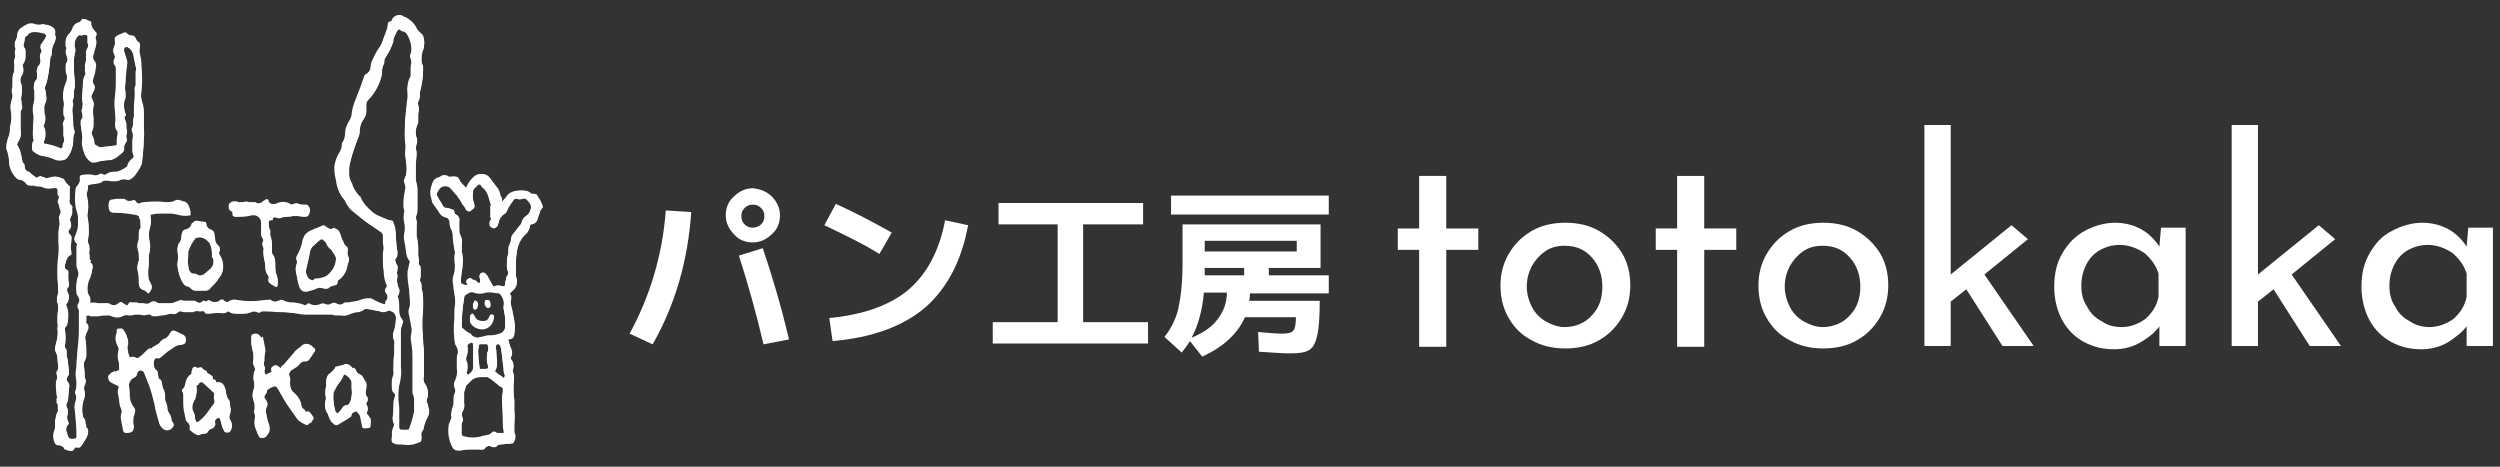
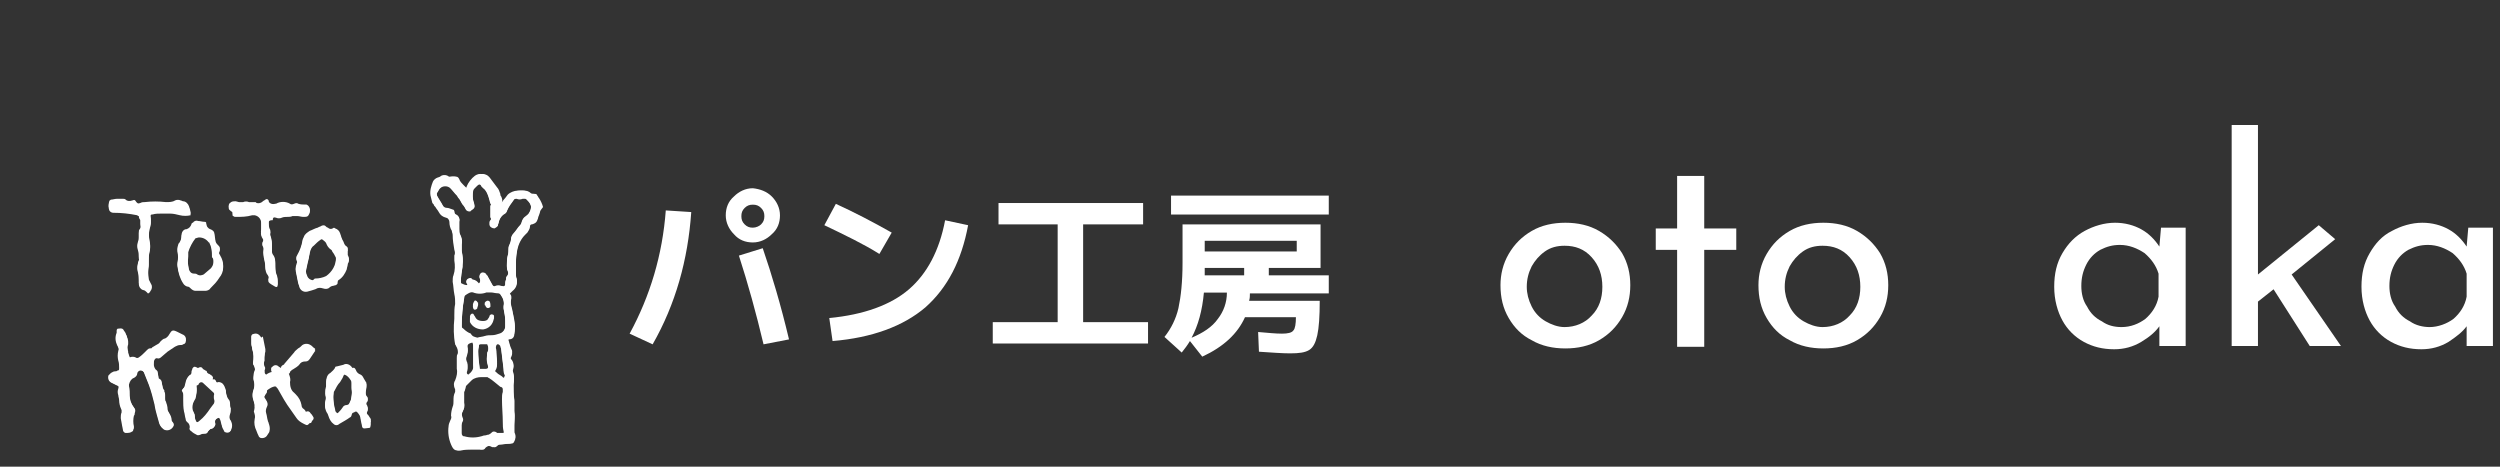
<svg xmlns="http://www.w3.org/2000/svg" version="1.1" id="レイヤー_1" x="0px" y="0px" width="304.3px" height="56.8px" viewBox="0 0 304.3 56.8" style="enable-background:new 0 0 304.3 56.8;" xml:space="preserve">
  <rect x="0" y="0" width="304.3" height="56.8" fill="#333333" stroke="none" />
  <style type="text/css">
	.st0{fill:#FFFFFF;}
	.st1{enable-background:new    ;}
</style>
  <g id="グループ_1749_00000090984886755960329290000004117580427351472261_" transform="translate(-767.461 -5178.388)">
    <g id="グループ_1671_00000054228931615694492910000014026517977779644037_" transform="translate(786.461 5099.388)">
      <g>
        <g id="グループ_1605_00000101782730239409735810000007572964200431003835_" transform="translate(-19 79)">
          <path id="パス_888_00000062902124919049715500000017730559733810567098_" class="st0" d="M65.8,25.4c-0.1,0.2-0.1,0.4-0.2,0.6      c-0.1,0.2-0.1,0.4-0.2,0.6c-0.1,0.3-0.3,0.4-0.6,0.5c-0.2,0-0.3,0.1-0.3,0.3c0,0.3-0.2,0.5-0.3,0.7c-0.1,0.1-0.2,0.2-0.3,0.3      c-0.6,0.6-0.9,1.4-1,2.2c-0.1,0.5-0.1,1.1-0.1,1.6c0,0.4,0,0.8,0,1.1c0,0.2,0,0.4,0.1,0.6c0.1,0.5-0.1,1-0.5,1.3      c-0.1,0.1-0.2,0.2-0.3,0.3c-0.1,0.1-0.1,0.2,0,0.3c0.1,0.1,0.2,0.3,0.1,0.5c-0.1,0.4,0,0.8,0.1,1.2c0.1,0.3,0.1,0.6,0.2,0.9      c0,0.2,0.1,0.4,0.1,0.6c0.1,0.5,0.1,1,0,1.5c0,0.3-0.2,0.6-0.6,0.6c-0.1,0-0.1,0.1-0.2,0.1c0,0.1,0,0.1,0.1,0.2      c0.1,0.4,0.2,0.8,0.4,1.2c0.1,0.2,0,0.5-0.1,0.7c-0.1,0.1-0.1,0.3,0,0.4c0.3,0.3,0.4,0.8,0.2,1.2c0,0.1,0,0.1,0,0.2      c0.2,0.5,0.2,1,0.1,1.6c0,0.6,0,1.3,0.1,1.9c0,0.2,0,0.4,0,0.5c0,0.3,0,0.6,0,0.9c0.1,0.5,0,1.1,0,1.6c0,0.3,0,0.6,0,0.9      c0,0.1,0,0.2,0.1,0.3c0.1,0.3,0,0.6-0.2,0.9C62.2,54,62.1,54,61.9,54c-0.4,0-0.8,0.1-1.2,0.1c-0.2,0-0.3,0.1-0.4,0.2      c-0.1,0.1-0.3,0.2-0.4,0.1c-0.1,0-0.2-0.1-0.3-0.1c-0.2-0.1-0.5,0-0.7,0.2c-0.1,0.2-0.3,0.3-0.5,0.2c-0.1,0-0.3,0-0.4,0      c-0.3,0-0.5,0-0.8,0c-0.4,0-0.7,0-1.1,0.1c-0.7,0.1-0.9,0-1.2-0.7c-0.3-0.7-0.4-1.5-0.3-2.2c0-0.2,0.1-0.5,0.2-0.7      c0.1-0.2,0.2-0.4,0.1-0.6c0-0.4,0.1-0.8,0.2-1.1c0.1-0.2,0.1-0.5,0.1-0.7c0-0.4,0-0.7,0.2-1.1c0-0.1,0-0.2,0-0.3      c-0.2-0.4-0.2-0.8,0-1.1c0.2-0.5,0.3-1,0.2-1.4c0-0.4,0-0.9,0-1.3c0-0.2,0-0.4,0.1-0.5c0.1-0.3,0-0.7-0.2-1      c0-0.1-0.1-0.1-0.1-0.2c-0.2-1-0.2-2.1-0.1-3.1c0-0.1,0-0.3,0-0.4c0-0.5,0-0.9,0.1-1.4c0-0.4,0-0.8-0.1-1.2      c-0.1-0.5-0.1-1-0.2-1.5c0-0.3,0-0.6,0.1-0.8c0.2-0.6,0.2-1.2,0.1-1.8c0-0.2,0-0.4,0-0.6c0.1-0.2,0.1-0.4,0-0.7      c-0.1-0.6-0.2-1.2-0.2-1.8c0-0.2-0.1-0.3-0.1-0.5c-0.2-0.3-0.3-0.7-0.3-1.1c0-0.2-0.2-0.5-0.4-0.5c-0.4-0.1-0.7-0.3-0.9-0.7      c-0.1-0.2-0.3-0.4-0.4-0.6c-0.1-0.1-0.2-0.2-0.2-0.3c-0.1-0.1-0.2-0.2-0.2-0.3c-0.1-0.3-0.1-0.5-0.2-0.8      c-0.1-0.6,0.1-1.2,0.3-1.7c0.1-0.2,0.3-0.4,0.6-0.5c0.1,0,0.3-0.1,0.4-0.2c0.2-0.1,0.4-0.1,0.6,0c0.1,0.1,0.3,0.2,0.5,0.1      c0.2,0,0.3,0,0.5,0c0.2,0,0.3,0.1,0.4,0.3c0.1,0.3,0.3,0.5,0.5,0.7c0.1,0.1,0.2,0.2,0.3,0.3c0.1,0.1,0.2,0.1,0.3,0      c0,0,0-0.1,0-0.1c0.2-0.5,0.6-1,1-1.3c0.4-0.3,1-0.3,1.4,0c0.1,0.1,0.1,0.1,0.2,0.2c0.3,0.4,0.6,0.8,0.9,1.2      c0.2,0.2,0.3,0.5,0.4,0.8c0,0.1,0,0.2,0.1,0.3c0.1,0.2,0.2,0.5,0.1,0.7c0,0.1,0,0.2,0,0.3c0.2-0.3,0.4-0.6,0.6-0.8      c0.1-0.1,0.2-0.3,0.3-0.4c0.3-0.3,0.8-0.5,1.3-0.5c0.2,0,0.3,0,0.5,0c0.3,0,0.6,0.1,0.8,0.3c0.1,0.1,0.2,0.1,0.4,0.1      c0.3,0,0.3,0,0.4,0.2c0.1,0.1,0.1,0.2,0.2,0.3c0.2,0.3,0.4,0.7,0.5,1.1L65.8,25.4z M58.3,34.5c0.2-0.2,0.2-0.4,0.1-0.7      c-0.1-0.2,0-0.5,0.2-0.6c0.2-0.1,0.5,0,0.6,0.2c0,0,0,0.1,0.1,0.1c0.2,0.4,0.4,0.7,0.6,1.1c0.1,0.2,0.2,0.3,0.4,0.2      c0.2-0.1,0.5-0.1,0.7,0c0,0,0.1,0,0.1,0c0.2,0.1,0.4,0,0.4-0.2c0-0.2,0-0.4,0.1-0.6c0-0.2,0-0.3,0.1-0.4      c0.2-0.2,0.2-0.5,0.1-0.7c-0.1-0.2-0.1-0.4-0.1-0.6c0-0.4,0-0.8,0.1-1.2c0.1-0.3,0.1-0.6,0.1-0.9c0-0.1,0-0.2,0.1-0.4      c0.1-0.2,0.2-0.5,0.2-0.7c0-0.2,0.1-0.5,0.3-0.7c0.3-0.3,0.5-0.7,0.8-1c0.1-0.1,0.2-0.3,0.2-0.4c0.1-0.3,0.2-0.5,0.5-0.7      c0.1-0.1,0.3-0.2,0.4-0.4c0.2-0.3,0.3-0.7,0.2-1c-0.1-0.3-0.3-0.5-0.5-0.7c-0.1-0.1-0.1-0.1-0.2-0.1c-0.1,0-0.2,0-0.3,0      c-0.2,0.1-0.5,0.1-0.7,0c-0.2,0-0.3,0-0.4,0.2c-0.3,0.4-0.6,0.8-0.8,1.3c0,0.1-0.1,0.2-0.2,0.3c-0.4,0.2-0.7,0.6-0.8,1.1      c0,0.1-0.1,0.2-0.1,0.4c-0.1,0.1-0.2,0.2-0.4,0.3c-0.3,0-0.6-0.2-0.6-0.4c0-0.1,0-0.2,0-0.3c0-0.1,0-0.1,0.1-0.2      c0.1-0.1,0.1-0.3,0-0.4c0-0.5,0-0.9,0-1.4c0,0,0,0,0,0c0.1-0.1,0.1-0.2,0-0.3c0-0.1-0.1-0.2-0.1-0.4c-0.1-0.2-0.1-0.4-0.2-0.6      c-0.1-0.3-0.3-0.7-0.6-0.9c-0.1-0.1-0.1-0.1-0.2-0.2c-0.1-0.3-0.3-0.3-0.5-0.1c-0.1,0.1-0.2,0.2-0.3,0.3      c-0.1,0.1-0.2,0.2-0.2,0.3c-0.1,0.5-0.1,1.1,0.1,1.6c0.1,0.5,0.1,0.5-0.3,0.8c0,0-0.1,0-0.1,0.1c-0.2,0.1-0.5,0-0.6-0.2      c0,0,0,0,0,0c-0.1-0.2-0.2-0.4-0.4-0.6c-0.2-0.3-0.3-0.6-0.5-0.8c-0.1-0.1-0.1-0.2-0.2-0.3c-0.3-0.3-0.5-0.6-0.8-0.9      c-0.3-0.3-0.9-0.3-1.2,0c0,0-0.1,0.1-0.1,0.1c-0.1,0.2-0.2,0.3-0.3,0.5c-0.1,0.1,0,0.3,0,0.4c0.2,0.4,0.5,0.8,0.7,1.2      c0.1,0.2,0.3,0.3,0.5,0.3c0.2,0,0.4,0.1,0.7,0.2c0.1,0,0.2,0.1,0.2,0.2c0,0,0,0,0,0c0,0.1,0,0.3,0.2,0.4      c0.3,0.1,0.5,0.5,0.4,0.8c0,0.3,0,0.6,0,0.9c0,0.3,0,0.5,0.1,0.7c0.2,0.4,0.3,0.8,0.2,1.2c0,0.3,0,0.5,0,0.8      c0.1,0.6,0.2,1.1,0.1,1.7c0,0.1,0,0.1,0,0.2c-0.1,0.6-0.2,1.2-0.2,1.8c0,0.1,0,0.3,0.1,0.3c0.2,0.1,0.4,0.2,0.7,0.2      c0,0,0-0.1,0-0.1c0-0.1,0-0.1-0.1-0.2c-0.1-0.2,0-0.4,0.2-0.5c0.2-0.1,0.4-0.1,0.5,0.1c0,0,0,0,0,0C58,34.1,58.1,34.3,58.3,34.5       M56.5,49c0.1,0.4,0,0.8-0.2,1.1c-0.1,0.2-0.1,0.5,0,0.7c0.1,0.2,0.1,0.4,0,0.5c-0.1,0.2-0.1,0.3-0.1,0.5c0,0.3,0,0.6,0,0.9      c0,0.1,0,0.2,0.1,0.3c0,0.1,0.1,0.1,0.2,0.1c0.7,0.2,1.4,0.2,2.1,0c0.1,0,0.2-0.1,0.4-0.1c0.2,0,0.3-0.1,0.5-0.1      c0.2-0.1,0.3-0.2,0.4-0.3c0.1-0.1,0.3-0.1,0.5,0c0,0,0.1,0.1,0.1,0.1c0.2,0,0.3,0,0.5,0c0.3,0,0.5,0,0.4-0.4      c0-0.4-0.1-0.7-0.1-1.1c0-0.9-0.1-1.8-0.1-2.8c0-0.3,0-0.6,0.1-0.9c0-0.1,0-0.1,0-0.2c0-0.2,0-0.3-0.2-0.4c-0.1,0-0.1,0-0.2-0.1      c-0.4-0.3-0.8-0.7-1.3-1c-0.1,0-0.1-0.1-0.2-0.1c-0.2,0-0.5,0-0.7,0c-0.4,0-0.9,0.1-1.2,0.4c-0.2,0.2-0.5,0.5-0.7,0.7      c-0.1,0.1-0.1,0.2-0.1,0.2c0,0.2-0.1,0.5-0.2,0.7C56.5,48.3,56.5,48.6,56.5,49 M58.1,41.1c0.3-0.1,0.6-0.1,0.9-0.2      c0.3-0.1,0.6-0.1,0.9-0.1c0.3,0,0.6-0.1,0.9-0.2c0.4-0.1,0.7-0.5,0.7-0.9c0-0.2,0-0.5,0-0.7c0-0.5-0.1-1-0.2-1.5      c0-0.1,0-0.2,0-0.3c0.1-0.4,0-0.9-0.3-1.3c-0.1-0.2-0.2-0.3-0.4-0.3c-0.3,0-0.6-0.1-0.8-0.1c-0.2,0-0.4,0-0.6,0      c-0.5,0.2-1.1,0.2-1.6,0c-0.3-0.1-0.6,0.1-0.9,0.3c-0.2,0.1-0.2,0.3-0.2,0.4c-0.2,1.1-0.3,2.3-0.3,3.4c0,0.2,0,0.3,0.2,0.4      c0.3,0.3,0.6,0.5,0.9,0.6C57.5,41,57.8,41,58.1,41.1 M59.3,41.7c-0.1,0-0.1,0-0.2,0c-0.2,0-0.3,0-0.5,0c-0.1,0-0.2,0-0.3,0.1      c0,0,0,0,0,0.1c0,0.2-0.1,0.4-0.1,0.7c0,0.8,0.1,1.5,0.2,2.3c0,0,0,0,0,0c0.2,0,0.5,0,0.7,0c0.3,0,0.4-0.2,0.3-0.5      c0-0.1-0.1-0.3-0.1-0.4c-0.1-0.4,0-0.7,0-1.1C59.5,42.6,59.5,42.1,59.3,41.7 M60.5,44c0,0.3,0,0.6-0.2,0.9      c-0.1,0.1-0.1,0.3,0.1,0.4c0,0,0,0,0,0c0,0,0.1,0.1,0.1,0.1c0.2,0.2,0.5,0.3,0.7,0.5c0,0.1,0.1,0.1,0.2,0c0,0,0,0,0-0.1      c0.1-0.1,0.1-0.3,0-0.4c-0.1-0.2-0.1-0.4-0.1-0.6c-0.1-0.8-0.2-1.7-0.3-2.5c0-0.1-0.1-0.2-0.1-0.4c-0.1-0.1-0.2-0.2-0.3-0.2      c-0.1,0-0.2,0.1-0.2,0.2c-0.1,0.2-0.1,0.4,0,0.6C60.4,43,60.5,43.5,60.5,44 M57,45.6c0.4-0.3,0.7-0.7,0.6-1.2c0-0.1,0-0.1,0-0.2      c0-0.7,0-1.4,0-2.1c0-0.2,0-0.4-0.1-0.6c-0.5,0.1-0.7,0.3-0.6,0.7c0.1,0.3,0,0.7-0.1,1c-0.1,0.2-0.1,0.5,0,0.8      c0.1,0.1,0.1,0.3,0.1,0.4c0,0.1,0,0.2,0,0.3c0,0.1,0,0.3-0.1,0.4C56.8,45.4,56.8,45.5,57,45.6" />
-           <path id="パス_889_00000172419460939987469070000014002557007869157804_" class="st0" d="M10.4,51.4c0,0.1,0.1,0.3,0.1,0.4      c0,0.1,0,0.3,0.1,0.3c0.1,0,0.1,0.1,0.1,0.2c0.1,0.3,0,0.7-0.2,1c-0.2,0.3-0.3,0.5-0.5,0.8c-0.1,0.1-0.2,0.2-0.3,0.2      c-0.1,0-0.1,0-0.2,0c-0.2-0.1-0.3,0-0.4,0.2c0,0,0,0,0,0c0,0.1-0.2,0.2-0.3,0.2c-0.3,0-0.6-0.1-0.8-0.2c-0.1,0-0.1-0.1-0.1-0.1      C7.8,54,7.5,54,7.2,53.9c-0.1,0-0.1,0-0.2,0c-0.1,0-0.2-0.1-0.3-0.2c-0.2-0.4-0.3-0.8-0.1-1.3c0.1-0.2,0.1-0.5,0.1-0.8      c0-0.1,0-0.3,0-0.4c0-0.2,0.1-0.3,0.1-0.5c0-0.2,0.1-0.4,0.2-0.6c0.1-0.1,0.1-0.3,0.1-0.4c-0.1-0.2-0.1-0.4,0-0.6      c0,0,0-0.1-0.1-0.2c-0.1-0.1-0.2-0.3-0.1-0.4C7,48.4,7,48.2,6.9,48c0-0.4-0.1-0.8-0.1-1.2c0-0.2,0-0.4,0.1-0.6      c0.1-0.2,0.1-0.5,0-0.8c-0.1-0.1,0-0.2,0-0.2c0.1-0.1,0.2-0.3,0.2-0.5c0-0.4-0.1-0.8-0.1-1.2c0-0.3-0.1-0.6-0.2-0.8      c-0.1-0.1-0.1-0.3-0.1-0.4c0-0.2,0.1-0.3,0.1-0.5c0.2-0.6,0.3-1.3,0.2-2C7.1,39.6,7,39.3,7,39.1c0-0.1,0-0.2,0-0.3      c0-0.4,0-0.8,0.1-1.2c0-0.3,0-0.6-0.1-0.9c-0.1-0.2-0.1-0.5,0-0.7c0-0.2,0.1-0.3,0.1-0.5C7.1,34.7,7,34,7,33.3      c0-0.5,0-1,0.1-1.5c0.1-0.9,0.2-1.7,0.1-2.6c0-0.3,0-0.7,0-1c0-0.3,0.1-0.6,0.1-0.9c0.1-0.2,0-0.5,0-0.8c-0.1-0.2,0-0.4,0.1-0.6      c0.1-0.2,0.1-0.4,0-0.6c-0.1-0.2-0.1-0.5-0.2-0.7c-0.1-0.2-0.1-0.4,0-0.5c0.1-0.2,0.1-0.5-0.1-0.6c0-0.1,0-0.2,0-0.3      c0-0.1,0-0.2,0-0.2c0-0.2-0.1-0.3-0.2-0.3c0,0-0.1,0-0.1,0c-0.1,0-0.1,0-0.2,0c-0.4,0.1-0.9,0.1-1.3-0.1      c-0.2-0.1-0.4-0.1-0.6-0.1c-0.2,0-0.4-0.1-0.5-0.1c-0.1,0-0.3,0-0.4,0c-0.1,0-0.3,0-0.4-0.1c0,0,0,0-0.1-0.1      c-0.2-0.3-0.5-0.5-0.8-0.5c-0.1,0-0.3-0.1-0.4-0.2c-0.5-0.5-0.8-1.2-0.9-1.8c0-0.1,0-0.1,0-0.2c0-0.4-0.1-0.8-0.2-1.2      c-0.2-0.4-0.2-0.9,0-1.4c0-0.1,0-0.2,0.1-0.3c0.1-0.3,0.2-0.7,0.2-1c0-0.2,0-0.5,0.1-0.7c0.1-0.6,0.1-1.1,0-1.7      c-0.1-0.4,0-0.8,0.1-1.1c0.1-0.2,0.1-0.5,0.1-0.7c-0.1-0.3-0.1-0.6,0-0.9c0-0.2,0-0.4,0-0.6c0-0.3,0-0.6,0.1-0.9      C1.7,8.5,1.8,8,1.7,7.6c0-0.2,0-0.4,0.1-0.5c0.1-0.3,0.1-0.5,0.1-0.8c0-0.1,0-0.2,0-0.3C2,5.9,2,5.7,1.9,5.5c0-0.2,0-0.4,0-0.6      C2,4.7,2.1,4.5,2.1,4.3c0-0.4,0.2-0.8,0.6-1C2.8,3.2,3,3.1,3.2,3c0.3-0.2,0.7-0.2,1-0.1C4.4,3,4.7,3,4.9,3      c0.2-0.1,0.4-0.1,0.6,0C5.8,3,6.1,3.1,6.4,3.3C6.6,3.4,6.8,3.7,6.7,4c0,0.1,0,0.1,0,0.2c0.1,0.2,0.1,0.5,0,0.7      c0,0.1-0.1,0.2-0.1,0.3C6.4,5.4,6.3,5.8,6.3,6.3c0,0.1,0,0.3-0.1,0.4C6.1,6.9,6.1,7,6.1,7.2C6,8.2,5.9,9.1,5.7,10      c0,0.1-0.1,0.2-0.1,0.3c-0.1,0.2-0.2,0.4-0.1,0.6c0.1,0.2,0.1,0.4,0.1,0.6c0.1,0.4,0.1,0.7-0.1,1.1c-0.1,0.2-0.1,0.3-0.1,0.5      c0,0.3,0,0.7,0.1,1c0.1,0.3,0,0.7-0.1,1c-0.1,0.1-0.1,0.3,0,0.4c0.2,0.5,0.2,1.1,0,1.6c-0.1,0.3-0.1,0.4,0.2,0.4      c0.6,0.1,1.2,0.3,1.7,0.5c0.1,0.1,0.3,0,0.4-0.1c0,0,0-0.1,0-0.2c0-0.3,0.1-0.5,0.2-0.7c0-0.1,0-0.2,0-0.3      c0-0.1-0.1-0.3-0.1-0.4c0-0.2,0-0.3,0-0.5c0-0.2,0-0.4,0-0.6c-0.1-0.2-0.1-0.5,0.1-0.7C8,14.4,8,14.2,7.9,14      c-0.1-0.2-0.1-0.3-0.1-0.5c0-0.2,0-0.4,0-0.5c0.1-0.3,0.1-0.7,0-1c-0.1-0.7,0-1.4,0.3-2.1c0.2-0.4,0.2-0.9,0-1.3      C8,8.5,8,8.3,8,8.1c0-0.2,0-0.4,0.1-0.5c0.1-0.2,0.2-0.5,0.1-0.7C8.1,6.7,8.1,6.5,8.1,6.3c0-0.1,0-0.3,0-0.4      c0.1-0.1,0.1-0.3,0-0.4C7.9,5,8,4.5,8.4,4.1c0.2-0.2,0.3-0.4,0.4-0.6c0.1-0.4,0.4-0.7,0.8-0.8c0.1,0,0.3-0.1,0.3-0.3      c0.1-0.1,0.1-0.1,0.2-0.1c0.3,0,0.5,0.1,0.7,0.2c0.1,0.1,0.2,0.1,0.3,0.1c0,0,0,0.1,0,0.1c0,0.4,0.1,0.7,0.4,1      c0.1,0.1,0.1,0.2,0.2,0.2c0.1,0.2,0.1,0.4,0,0.5c-0.1,0.1-0.1,0.3,0,0.4c0.1,0.4,0,0.7-0.1,1.1c-0.1,0.2-0.1,0.5-0.2,0.7      c-0.1,0.3-0.1,0.6,0.1,0.8c0.2,0.2,0.2,0.5,0.2,0.8c-0.1,0.2-0.1,0.4-0.1,0.6c-0.1,0.2-0.1,0.4-0.2,0.6c0,0.1-0.1,0.3-0.1,0.4      c0,0.1,0,0.3,0.1,0.4c0.2,0.3,0.2,0.6,0,0.9c0,0.1-0.1,0.1-0.1,0.2c-0.2,0.3-0.2,0.6,0,0.9c0.1,0.2,0.2,0.5,0.1,0.7      c-0.1,0.5-0.1,0.9,0,1.4c0,0.3,0,0.6,0,0.9c0,0.3-0.1,0.6-0.2,0.8c-0.1,0.2,0,0.4,0.1,0.6c0.1,0.2,0.2,0.5,0.2,0.8      c0,0.1,0.1,0.2,0.1,0.2c0.2,0.1,0.3,0.2,0.5,0.3c0.1,0,0.2,0,0.3,0c0.5-0.1,1.1-0.1,1.6-0.2c0.2,0,0.3-0.1,0.3-0.3c0,0,0,0,0,0      c0,0,0-0.1,0-0.1c0-0.4,0-0.8,0.1-1.1c0-0.1,0-0.3,0-0.4c-0.1-0.3-0.1-0.6-0.1-0.9c0.1-0.5,0-1,0-1.5c-0.1-0.7-0.1-1.3,0-2      c0.1-0.8,0.1-1.6,0.1-2.5c0-0.2,0-0.4,0-0.6c0-0.2,0-0.3-0.1-0.5C14,7.8,14,7.8,13.9,7.7c-0.1-0.2-0.1-0.4,0-0.5      C14,7,14,6.8,14,6.7c-0.1-0.2-0.1-0.3-0.2-0.5c0-0.1,0-0.2,0-0.3c0.1-0.2,0.2-0.5,0.2-0.7c0-0.1,0-0.2,0-0.3      c-0.1-0.3,0-0.4,0.3-0.6c0.2-0.1,0.5-0.2,0.7-0.3c0.2-0.1,0.4-0.1,0.5,0.1c0.1,0.1,0.3,0.2,0.5,0.2c0.2,0,0.4,0.1,0.5,0.3      c0.1,0.3,0.3,0.5,0.5,0.6C17,5.2,17.1,5.4,17,5.6C17,5.8,17,6.1,17,6.4c0.1,0.4,0.2,0.9,0.2,1.3c0,0.7,0.1,1.3,0.1,2      c0,0.4-0.1,0.9-0.1,1.3c-0.1,0.5,0,1,0.1,1.4c0.2,0.5,0.2,0.9,0.2,1.4c0,0.5,0,1,0,1.5c0,0.4,0.1,0.8,0,1.2c0,1-0.1,2-0.2,2.9      c0,0.1,0,0.3-0.1,0.4c-0.2,0.5-0.5,0.9-0.8,1.3c-0.2,0.2-0.4,0.4-0.7,0.5c-0.1,0-0.1,0-0.2,0c-0.3-0.1-0.7-0.1-1,0.1      c-0.4,0.1-0.9,0.1-1.4,0c-0.1,0-0.2,0-0.3,0c-0.1,0-0.3,0-0.3,0.1c-0.1,0.1-0.2,0.1-0.4,0.2c-0.4,0.1-0.8,0.1-1.2,0.2      c-0.3,0.1-0.2,0.1-0.2,0.3c0,0.2,0,0.4-0.1,0.6c-0.1,0.3-0.1,0.5,0,0.8c0.1,0.5,0.2,1,0.1,1.6c-0.1,0.4-0.1,0.8,0,1.1      c0.1,0.5,0.1,1.1,0.1,1.6c0,0.3-0.1,0.6-0.1,1c0,0.2,0,0.3,0.1,0.5c0.1,0.2,0.1,0.4,0.1,0.6c-0.1,0.2-0.1,0.4,0,0.6      c0,0.1,0,0.2,0,0.3c0,0.2-0.1,0.4,0.2,0.5C11,31.9,11,32,11,32.2c0,0.2,0,0.3-0.1,0.5c0,0.2,0,0.3-0.1,0.5      c0,0.1-0.1,0.3-0.1,0.4c-0.3,0.5-0.4,1.2-0.3,1.8c0,0.1,0.1,0.2,0.1,0.3c0.1,0.1,0.2,0.3,0.2,0.5c0,0.2,0,0.4,0,0.5      c0,0.2,0.1,0.3,0.2,0.2c0.3-0.1,0.7-0.1,1,0c0.2,0,0.3,0,0.5,0c0.2,0,0.5,0,0.7,0c0.1,0,0.2,0,0.3,0.1c0.3,0.2,0.7,0.2,1-0.1      c0.2-0.2,0.4-0.2,0.6,0c0.1,0.1,0.1,0.1,0.2,0.2c0.2,0.1,0.3,0.1,0.4-0.1c0.1-0.2,0.3-0.3,0.4-0.2c0.2,0,0.3,0,0.5,0      c0.1,0,0.2,0,0.4,0.1c0.1,0,0.2,0,0.4,0c0.1,0,0.2,0,0.2,0c0.3,0.1,0.6,0.1,0.8-0.1c0.2-0.1,0.4-0.2,0.6-0.1      c0.1,0,0.2,0.1,0.2,0.1c0.1,0.1,0.2,0.1,0.3,0.1c0.3,0,0.5,0,0.8,0c0.1,0,0.2,0,0.4,0c0.2,0,0.4,0,0.6-0.1      c0.3-0.1,0.5-0.2,0.8-0.3c0.1,0,0.1,0,0.1,0c0.1,0.1,0.2,0.1,0.4,0.1c0.3,0,0.6,0,1,0c0.1,0,0.3,0,0.4,0.1      c0.2,0.2,0.5,0.2,0.7,0c0.2-0.2,0.2-0.1,0.5,0c0.2-0.2,0.3-0.2,0.5-0.1c0.3,0.2,0.6,0.2,0.9,0.1c0.1,0,0.2-0.1,0.3-0.2      c0.3-0.1,0.3-0.1,0.5,0.1c0.1,0.2,0.3,0.2,0.5,0.1c0.3-0.2,0.7-0.3,1-0.2c1.2,0.2,2.3,0.2,3.5,0c0.1,0,0.2,0,0.3,0      c0.2-0.1,0.4,0,0.5,0.1c0.1,0.1,0.3,0.1,0.5,0.1c0.2-0.1,0.4-0.1,0.5-0.2c0.1,0,0.2,0,0.3,0c0.3,0.2,0.7,0.3,1,0.3      c0.5,0,1.1,0.1,1.6,0.3c0.1,0.1,0.3,0,0.4-0.1c0.1-0.1,0.2-0.1,0.2-0.1c0,0,0,0,0,0c0.4,0.3,0.9,0.3,1.4,0.1      c0.2-0.1,0.4-0.1,0.6,0c0.2,0.1,0.4,0.1,0.6,0c0.3-0.2,0.6-0.2,0.9,0c0.2,0.1,0.5,0.1,0.7-0.1c0.1-0.1,0.3-0.1,0.4-0.1      c0.1,0,0.2,0,0.3,0c0.3-0.1,0.7-0.1,1-0.2c0.1,0,0.2,0,0.3-0.1c0.3-0.1,0.7-0.2,1-0.2c0.3,0,0.5,0,0.7,0.2      c0.4,0.2,0.8,0.4,1.2,0.5c0.2,0,0.2,0,0.2-0.2c0-0.1,0-0.2,0.1-0.2c0.2-0.3,0.2-0.6,0-0.9c-0.2-0.2-0.2-0.5,0-0.7      c0.1-0.1,0.1-0.3,0-0.4c-0.2-0.5-0.3-1.1-0.3-1.6c-0.1-0.5-0.1-1-0.1-1.5c0-0.2,0-0.5,0-0.7c0.1-0.4,0.1-0.8,0-1.2      c0-0.3,0-0.6,0-0.9c0-0.2-0.1-0.4-0.3-0.5c-0.6-0.4-1.3-0.9-1.9-1.3c-0.5-0.4-1-0.8-1.5-1.2c-0.4-0.3-0.7-0.8-0.9-1.2      c0-0.1-0.1-0.2-0.2-0.3c-0.5-0.6-0.8-1.4-0.9-2.2c-0.1-0.4-0.2-0.9-0.2-1.3c0-0.2,0-0.3,0-0.5c0.1-0.6,0.3-1.2,0.7-1.8      c0.1-0.2,0.2-0.5,0.2-0.7c0-0.1,0-0.3,0.1-0.4c0.2-0.3,0.3-0.7,0.3-1.1c0-0.5,0.2-1,0.5-1.5c0.2-0.3,0.3-0.6,0.3-0.9      c0.1-0.7,0.3-1.3,0.6-2c0.2-0.6,0.5-1.2,0.7-1.9c0.1-0.3,0.2-0.5,0.3-0.8C45,8.8,45.1,8.4,45.2,8c0-0.3,0.1-0.7,0.3-1      c0.2-0.5,0.5-1,0.8-1.4c0.2-0.3,0.3-0.6,0.4-0.9c0.1-0.3,0.2-0.6,0.3-0.9c0.1-0.3,0.2-0.5,0.2-0.8c0-0.2,0-0.3,0.3-0.4      c0.1,0,0.2-0.1,0.2-0.2c0.2-0.5,0.8-0.7,1.3-0.5c0,0,0,0,0,0c0.1,0.1,0.3,0.2,0.4,0.2c0.5,0.3,0.9,0.6,1.2,1.1      c0.1,0.2,0.2,0.4,0.3,0.5c0.1,0.1,0.2,0.2,0.3,0.3c0.1,0.1,0.2,0.2,0.3,0.3c0.1,0.4,0.2,0.8,0.1,1.1c0,0.2,0,0.3-0.1,0.5      c0,0.1-0.1,0.2-0.1,0.3c0,0.2-0.1,0.3-0.1,0.5c0,0.2,0,0.4,0,0.6c0,0.2,0,0.3,0.1,0.5c0.1,0.1,0.1,0.3,0.1,0.5      c0,0.8-0.1,1.6-0.3,2.4c-0.1,0.3-0.1,0.6-0.1,0.8c0,0.2,0,0.3-0.1,0.5c-0.1,0.2-0.2,0.5-0.1,0.7c0.1,0.3,0.1,0.7,0,1      c0,0.1,0,0.2,0,0.3c0,0.2,0,0.5,0,0.7c0,0.1,0,0.2-0.1,0.3c-0.2,0.5-0.3,1.1-0.1,1.7c0.1,0.2,0.1,0.5,0,0.7      c-0.1,0.3-0.1,0.7,0,1c0,0,0,0.1,0,0.1c0,0.6-0.1,1.1-0.1,1.7c0,0.2,0,0.4,0,0.5c0,0.3,0,0.7,0,1c0,0.2,0,0.3,0.1,0.5      c0,0.2,0.1,0.4,0.1,0.6c0,0.9,0,1.7,0,2.6c0,0.2,0,0.4-0.1,0.6c-0.1,0.3-0.1,0.5,0,0.8c0,0.1,0.1,0.3,0,0.4c0,0.5,0,0.9,0,1.4      c0,0.1,0,0.3,0.1,0.4c0,0.3,0.1,0.6,0.1,1c0,0.3,0,0.7,0,1c0,0.2,0.1,0.4,0.1,0.7c0,0.1,0,0.2,0,0.2c-0.1,0.2-0.1,0.2,0.1,0.4      c0.1,0.1,0.1,0.2,0.1,0.3c0,0.2,0,0.5,0,0.7c0,0.2,0,0.4-0.1,0.6c0,0.1,0,0.3,0.1,0.4c0.1,0.1,0.1,0.2,0.1,0.3      c0,0.3,0,0.6,0.1,0.8c0.1,0.3,0.1,0.7,0.1,1c0,0,0,0.1,0,0.1c0,0.1,0,0.2,0,0.3c0,0.2,0,0.4,0,0.6c0,0.5-0.1,1-0.1,1.5      c0,0.3,0,0.5,0,0.8c0,0.6,0.1,1.1,0.1,1.7c0,0.5,0.1,1,0.1,1.4c0,0.5,0,0.9,0,1.4c0,0.4,0,0.8,0,1.2c0,0.1,0,0.2,0,0.2      c-0.1,0.4-0.1,0.8,0.2,1.2c0.2,0.3,0.3,0.7,0.3,1.1c0,0.1,0,0.3-0.1,0.4c-0.1,0.2-0.1,0.5,0,0.7c0.1,0.2,0.1,0.5,0.2,0.7      c0.1,0.3,0,0.6-0.1,0.8c-0.2,0.4-0.4,0.8-0.5,1.3c0,0.2-0.1,0.4-0.2,0.5c-0.1,0.2-0.2,0.5-0.1,0.7c0,0.1,0,0.1,0,0.2      c0,0.4-0.1,0.4-0.4,0.5c-0.1,0-0.2,0.1-0.3,0.1c-0.5,0.2-1.1,0.2-1.7,0.1c-0.1,0-0.2,0-0.3,0c-0.2,0-0.4,0-0.6-0.1      c-0.3-0.1-0.4-0.3-0.3-0.6c0,0,0-0.1,0-0.1c0-0.1,0.1-0.2,0-0.3c0-0.2,0-0.4,0.1-0.6c0-0.1,0.1-0.2,0.1-0.3      c0.1-0.2,0.1-0.4,0-0.6c-0.1-0.2-0.1-0.4-0.1-0.6c0.1-0.5,0.1-1,0.1-1.5c0-0.2,0-0.5,0.1-0.7c0-0.1,0.1-0.3,0.1-0.4      c0-0.2,0-0.4-0.2-0.6c-0.1-0.1-0.2-0.3-0.2-0.4c0-0.3,0-0.6,0-0.9c0-0.1,0.1-0.2,0.1-0.4c0.1-0.2,0.2-0.5,0.1-0.7      c0-0.1,0-0.1,0-0.2c0-0.7,0-1.4,0.1-2c0-0.2,0-0.3,0-0.5c0-0.2,0-0.4,0-0.6c0.1-0.3,0-0.6-0.1-0.8c-0.1-0.2-0.1-0.4,0-0.6      c0.2-0.6,0.3-1.2,0.3-1.9c0-0.4-0.2-0.8-0.6-0.9C47.1,38,47,37.9,46.8,38c-0.2,0-0.4,0-0.6-0.1c-0.5-0.1-1.1-0.2-1.6-0.3      c-0.1,0-0.2,0-0.3,0.1c-0.2,0.1-0.4,0.1-0.7,0.1c-0.3,0-0.6,0.1-0.9,0.2c-0.4,0.2-0.8,0.3-1.2,0.2c-0.2,0-0.4,0-0.6,0      s-0.4-0.1-0.6-0.1c-0.1,0-0.2,0-0.4,0c-0.1,0-0.3,0-0.4,0c-0.7,0-1.5,0-2.2,0c-0.5,0-1.1-0.1-1.6-0.2c-0.4,0-0.9-0.1-1.3-0.1      c-0.8,0-1.6-0.1-2.3-0.1c-0.1,0-0.3,0-0.4,0.1c-0.1,0.1-0.3,0.1-0.4,0c-0.2-0.1-0.5-0.1-0.7,0c-0.3,0.1-0.6,0.2-0.9,0.2      c-0.3,0-0.6,0-1,0c-0.3,0-0.7-0.1-0.9-0.3c-0.3,0.2-0.6,0.3-1,0.2c-0.2,0-0.3,0-0.5,0c-0.3,0-0.6,0.1-1,0.1      c-0.2,0-0.3,0-0.4-0.2c-0.1-0.1-0.2-0.2-0.3-0.1c-0.1,0-0.3,0-0.4,0c-0.2-0.1-0.5,0-0.7,0.1c-0.1,0-0.2,0-0.3,0      c-0.2,0-0.3,0-0.5,0c-0.2,0-0.5,0-0.7-0.1c-0.1,0-0.2,0-0.3,0.1c-0.2,0.2-0.5,0.3-0.8,0.2c-0.1,0-0.1,0-0.2,0      c-0.4,0.1-0.7,0.2-1.1,0.2c-0.3,0.1-0.6,0.1-0.8,0.1c-0.1,0-0.3,0-0.4-0.1c-0.2-0.2-0.2-0.1-0.4-0.1c-0.3,0.1-0.6,0.1-1,0      c-0.2,0-0.3,0-0.5,0c-0.2,0-0.4,0.1-0.6,0.1c-0.1,0-0.2,0-0.3,0c-0.2-0.1-0.5,0-0.7,0.1c-0.4,0.2-0.9,0.2-1.3,0      c-0.1,0-0.2-0.1-0.3-0.1c-0.4,0-0.9,0-1.3,0.1c-0.2,0-0.3,0-0.5,0c-0.2,0-0.3,0-0.5,0c-0.1,0-0.1-0.1-0.2-0.1      c-0.2,0-0.3,0-0.3,0.2c0,0.1,0,0.2,0,0.2c0,0.1,0,0.3,0,0.4c-0.1,0.2,0,0.3,0.1,0.4c0.2,0.1,0.2,0.4,0.1,0.6      c-0.1,0.1-0.1,0.3-0.2,0.4c-0.1,0.3-0.2,0.6-0.1,0.9c0.1,0.5,0.1,1,0.1,1.5c0,0.1,0,0.2,0,0.3c0,0.3-0.1,0.5-0.2,0.7      c-0.1,0.1-0.1,0.3-0.1,0.4c0,0.4,0.1,0.8,0.1,1.3c0,0.1,0,0.2,0,0.2c0,0.2,0,0.3,0.1,0.4c0,0.1,0.1,0.2,0,0.3      c0,0.1,0,0.2-0.1,0.3c-0.1,0.3-0.1,0.6,0,0.9c0.1,0.3,0,0.6-0.1,0.9c0,0.1-0.1,0.2-0.1,0.4c-0.1,0.3-0.1,0.7-0.1,1.1      c0,0.2,0.1,0.4,0.1,0.7C10.4,51.1,10.4,51.2,10.4,51.4 M48.6,3.4c-0.1,0.1-0.1,0.2-0.2,0.2c-0.1,0.3-0.3,0.6-0.4,0.9      c-0.1,0.1-0.1,0.3-0.1,0.5c-0.2,0.7-0.6,1.4-1,2c-0.1,0.1-0.1,0.3-0.1,0.4c0,0.2,0,0.3-0.1,0.4c-0.1,0.3-0.2,0.6-0.2,0.9      c0,0.1,0,0.2,0,0.3c-0.2,1.1-0.8,2.2-1.6,3c-0.2,0.2-0.3,0.4-0.3,0.7c0,0.3,0,0.5,0,0.8c0,0.3-0.1,0.7-0.3,0.9      c-0.3,0.4-0.5,1-0.5,1.5c0,0.2,0,0.4-0.1,0.6c-0.1,0.3-0.2,0.5-0.3,0.8c-0.3,0.8-0.6,1.7-0.8,2.6c-0.1,0.4-0.1,0.8-0.1,1.3      c0,0.4,0.2,0.9,0.4,1.2c0,0,0,0.1,0,0.1c0.2,0.5,0.5,1,0.9,1.4c0.1,0,0.1,0.1,0.1,0.1c0.2,0.5,0.5,0.9,0.9,1.3      c0.4,0.4,0.8,0.8,1.4,1c0.2,0.1,0.4,0.2,0.7,0.3c0.2,0.1,0.4,0.2,0.6,0.2c0.2,0,0.4,0.1,0.4,0.3c0.2,0.5,0.3,1,0.3,1.5      c0,0.2,0,0.4,0,0.6c0.1,0.5,0.1,1,0.2,1.5c0,0.2,0,0.4-0.1,0.6c-0.1,0.1-0.2,0.1-0.2,0.3c0,0.1,0.1,0.2,0.1,0.4      c0,0.1,0.1,0.1,0.1,0.2c0.1,0.2,0.2,0.3,0.1,0.5c0,0.1,0,0.1,0,0.2c-0.1,0.2-0.1,0.4,0,0.6c0,0.1,0,0.1,0,0.2      c-0.1,0.3-0.1,0.6,0,0.8c0,0.2,0.1,0.5,0.2,0.7c0.1,0.2,0,0.5-0.1,0.7c-0.1,0.1-0.1,0.3,0,0.4c0.1,0.5,0.1,1,0.1,1.5      c0,0.4,0.1,0.7,0.3,1c0.2,0.2,0.2,0.4,0.1,0.6c-0.1,0.3-0.2,0.5-0.2,0.8c0,0.2,0,0.4,0,0.6c0,0.5,0,1.1,0,1.6c0,0.5,0,1.1,0,1.6      c0,0.2,0,0.5,0,0.7c0.1,0.6,0,1.2-0.1,1.8c-0.2,0.6-0.2,1.3-0.2,2c0,0.4,0.1,0.9,0.1,1.3c0,0.3,0,0.6,0,0.9c0,0.4,0,0.9,0,1.3      c0,0.2,0.1,0.3,0.3,0.3c0.2,0,0.4,0,0.6,0c0.3,0,0.3,0,0.4-0.3c0.2-0.6,0.4-1.1,0.5-1.7c0-0.1,0.1-0.3,0.1-0.4      c0-0.4,0-0.9,0-1.3c0-0.2,0-0.5-0.1-0.7c-0.1-0.2-0.1-0.3-0.1-0.5c0-0.3,0-0.6,0-1c0-0.5,0-1,0-1.4c0-0.6,0-1.3,0-1.9      c0-0.7-0.1-1.4-0.2-2c0-0.1,0-0.3,0-0.4c0.1-0.3,0.1-0.6,0.1-0.9c-0.1-0.5-0.2-1.1-0.3-1.6c-0.1-0.3-0.1-0.6,0-0.9      c0.1-0.2,0.1-0.4,0.1-0.7c0-0.5-0.1-1-0.1-1.5c-0.1-0.6-0.2-1.3-0.2-1.9c0,0,0-0.1,0-0.1c0-0.2,0-0.4,0.1-0.6      c0-0.2,0.1-0.4,0.1-0.6c0.1-0.1,0.1-0.3,0-0.4c-0.1-0.1-0.1-0.2-0.2-0.3c0-0.1-0.1-0.2-0.1-0.3c-0.1-0.4-0.1-0.8-0.2-1.3      c-0.1-0.5-0.2-0.9-0.1-1.4c0.1-0.4,0.1-0.9,0-1.3c-0.1-0.4-0.1-0.9,0-1.3c0-0.1,0-0.2,0-0.2c-0.1-0.3-0.1-0.5-0.1-0.8      c0-0.6,0.1-1.2,0.2-1.7c0.1-0.3,0-0.6-0.1-0.9c-0.1-0.1,0-0.3,0-0.4c0.1-0.1,0.1-0.3,0.2-0.4c0.1-0.6,0.1-1.2,0-1.8      c0-0.3-0.1-0.5-0.1-0.8c0-0.5,0.1-1,0-1.5c-0.1-0.9,0-1.8,0-2.7c0,0,0,0,0-0.1c0.1-0.6,0.1-1.2,0.2-1.8c0-0.3,0.1-0.6,0.1-0.9      c0-0.1,0-0.3,0-0.4c-0.1-0.6,0-1.2,0.2-1.8C50,9.4,50,9.2,50,9c0-0.3,0-0.6,0-0.9c0-0.2,0-0.3,0.1-0.5c0-0.1,0-0.1,0-0.2      c0-0.1-0.1-0.2-0.1-0.4c-0.1-0.2-0.1-0.4,0-0.5c0.3-0.8,0.2-1.8-0.3-2.5c-0.1-0.3-0.4-0.5-0.7-0.5C48.8,3.5,48.7,3.5,48.6,3.4       M4.2,3.7c-0.3,0-0.6,0.1-0.8,0.3C3.4,4.1,3.3,4.2,3.2,4.2C3.1,4.3,3,4.4,3,4.6c0,0.2,0,0.3-0.1,0.5c-0.1,0.2,0,0.4,0,0.6      C3,5.8,3.1,5.9,3.1,6.1c0,0.3,0,0.5,0,0.8c0,0.2-0.1,0.4-0.2,0.6C2.7,7.7,2.7,7.9,2.8,8.1c0.1,0.4,0.1,0.7-0.1,1      C2.5,9.4,2.4,9.6,2.5,9.9c0,0.1,0,0.2,0.1,0.3c0.1,0.5,0.1,0.9,0,1.4c0,0.2-0.1,0.4,0,0.6c0,0.2,0,0.5,0.1,0.7      c0,0.2,0,0.3-0.1,0.4c-0.1,0.1-0.1,0.2-0.1,0.3c0,0.4,0,0.9,0,1.3c0,0.3,0,0.6,0,0.9c0.1,0.5,0,1-0.3,1.4      c-0.1,0.2-0.2,0.4,0,0.6c0.3,0.5,0.4,1.1,0.5,1.7c0,0.1,0.1,0.3,0.2,0.4c0.1,0.1,0.1,0.2,0.1,0.4c0,0.2,0.1,0.4,0.3,0.5      c0.1,0.1,0.3,0.1,0.4,0.2C3.6,21,3.8,21.2,4,21.4c0.2,0.3,0.4,0.3,0.7,0.1c0.1-0.1,0.3-0.1,0.4,0c0.1,0,0.1,0.1,0.2,0.1      c0.2,0.1,0.5,0.1,0.7,0c0.4-0.1,0.8-0.2,1.2,0c0.2,0,0.3,0.1,0.4,0.3c0.1,0.2,0.3,0.4,0.5,0.6c0.1,0,0.2,0.2,0.1,0.3      c0,0.2,0,0.3,0,0.5c0,0.3,0,0.6,0,0.9c-0.1,0.2,0,0.5,0.2,0.7c0,0,0,0,0,0c0.1,0.1,0.2,0.2,0.1,0.3c0,0.2,0,0.4,0,0.6      c0,0.2-0.1,0.4-0.2,0.6c-0.1,0.1-0.1,0.3,0,0.5c0.1,0.3,0.1,0.7-0.1,0.9c-0.2,0.2-0.2,0.4,0,0.6c0.2,0.2,0.3,0.4,0.2,0.7      c0,0.1,0,0.1,0,0.2c-0.1,0.4-0.1,0.9,0,1.3c0,0.1,0,0.2,0,0.3C8.2,31,8.1,31.4,8,31.8c-0.1,0.2-0.1,0.4-0.1,0.6      c0,0.2,0,0.3,0.2,0.4c0.2,0.1,0.3,0.2,0.2,0.4c0,0.1,0,0.2,0,0.3c0,0.3,0,0.7,0.1,1c0,0.1,0,0.2-0.1,0.3      c-0.2,0.2-0.2,0.4-0.1,0.6c0,0,0,0.1,0,0.1c0.3,0.4,0.2,1-0.1,1.3C8,36.9,8,37,8.1,37.2c0.1,0.3,0.2,0.6,0.2,0.9      c0,0.4,0,0.8-0.1,1.1c0,0.2-0.1,0.3-0.2,0.4c-0.1,0.1-0.2,0.3-0.1,0.5C8,40.7,8,41.4,7.9,42c-0.1,0.1,0,0.3,0.1,0.4      c0.1,0.1,0.1,0.2,0.1,0.4c0,0.3,0,0.5,0.1,0.8c0.1,0.5,0.1,1,0.2,1.5c0,0.3,0,0.5-0.2,0.7C8,46,8,46.3,8.2,46.4      c0.2,0.2,0.3,0.5,0.2,0.8c0,0.4-0.1,0.8-0.1,1.1c0,0.3-0.1,0.6-0.2,0.8c-0.1,0.1,0,0.3,0,0.4c0.2,0.3,0.2,0.6,0.1,1      c-0.1,0.3,0,0.6,0.1,0.8c0.1,0.2,0.1,0.2-0.1,0.4c-0.2,0.1-0.3,0.4-0.2,0.7c0.1,0.2,0.1,0.4,0.2,0.6c0,0.1,0.1,0.2,0.2,0.3      c0.1,0.1,0.1,0.1,0.2,0.1c0.1,0,0.3,0,0.4,0c0.1,0,0.3-0.1,0.3-0.2c0-0.1,0-0.2,0-0.3c0-1-0.1-2-0.2-3c-0.1-0.4,0-0.8,0.1-1.1      c0.1-0.3,0.1-0.6,0-0.8c-0.1-0.1-0.1-0.3,0-0.5c0.1-0.3,0.1-0.6,0.1-0.9c0-0.3-0.1-0.7-0.1-1.1c0-0.4,0.1-0.7,0.1-1.1      c0-0.5,0.1-1,0.1-1.5c0.1-0.9,0.2-1.9,0.2-2.8c0-0.8,0-1.5,0-2.3c0-0.1,0-0.2-0.1-0.2c-0.1-0.2-0.1-0.5,0-0.6      c0.2-0.3,0.2-0.6,0-0.9c-0.1-0.2-0.2-0.3-0.2-0.5c-0.1-0.6,0-1.2,0.1-1.7c0-0.1,0.1-0.2,0.1-0.3c0.1-0.3,0-0.6-0.1-0.9      c0-0.1-0.1-0.2-0.1-0.3c0-0.3,0-0.6,0-0.9c0-0.2,0-0.5,0-0.7c0-0.1,0-0.2,0-0.3c0-0.2,0-0.3,0-0.5c0.1-0.2,0.1-0.4-0.1-0.5      c-0.2-0.2-0.2-0.5-0.1-0.7c0.1-0.2,0.2-0.5,0.3-0.8c0.1-0.4,0.1-0.8,0.1-1.1c0-0.3,0-0.7-0.1-1c-0.1-0.2-0.1-0.4-0.2-0.7      c-0.1-0.7-0.1-1.4,0-2.2c0-0.1,0.1-0.3,0.2-0.4c0.2-0.2,0.4-0.6,0.3-0.9c0,0,0-0.1,0-0.1c0-0.2,0.1-0.3,0.3-0.3      c0.5-0.1,0.9-0.1,1.4,0c0.2,0.1,0.5,0,0.7-0.1c0.1-0.1,0.3-0.1,0.4,0c0.1,0.1,0.3,0.1,0.4,0c0.3-0.2,0.6-0.3,1-0.3      c0.1,0,0.2,0,0.3,0c0.4-0.1,0.8-0.3,1.2-0.6c0.1,0,0.1-0.1,0.1-0.2c0.1-0.3,0.3-0.6,0.6-0.8c0.2-0.2,0.2-0.2,0.1-0.5      c-0.1-0.2-0.1-0.4-0.1-0.6c0-0.2,0-0.5,0-0.7c0-0.2,0-0.3,0-0.5c0.1-0.3,0.1-0.7,0-0.9c-0.1-0.2-0.1-0.4,0-0.6      c0.1-0.2,0.1-0.4,0.1-0.7c0-0.2,0-0.4,0.1-0.6c0-0.1,0-0.2,0-0.3c0-0.3,0-0.5,0-0.8c0-0.6,0.1-1.2,0.1-1.8      c0-0.3-0.1-0.6,0.1-0.9c0,0,0,0,0-0.1c0-0.3,0-0.5,0-0.8c0-0.3,0-0.5,0-0.8c0.1-0.2,0.1-0.4,0-0.6c-0.1-0.5-0.2-1-0.3-1.5      c-0.1-0.4-0.4-0.8-0.7-0.9c-0.1-0.1-0.2-0.1-0.4,0c-0.1,0.1-0.1,0.2-0.1,0.4c0.1,0.2,0.1,0.4,0.2,0.6c0.1,0.3,0.2,0.6,0.2,0.9      c-0.1,0.8-0.2,1.5-0.2,2.3c-0.1,0.4-0.1,0.8,0,1.3c0,0.2,0,0.4,0,0.6c0,0.1-0.1,0.2-0.1,0.3c-0.2,0.5-0.1,1.1,0.1,1.7      c0,0.1,0.1,0.2,0,0.2c-0.2,0.1-0.1,0.3-0.1,0.4c0.1,0.2,0.2,0.5,0.2,0.7c0,0.1,0,0.3,0,0.4c0.1,0.3,0.1,0.6,0,0.9      c0,0.1,0,0.2,0,0.3c0.1,0.2,0.1,0.4-0.1,0.6c-0.1,0.2-0.2,0.4-0.2,0.6c0.1,0.2,0,0.4-0.2,0.6c-0.2,0.2-0.4,0.3-0.6,0.5      c-0.3,0.2-0.6,0.4-1,0.4c-0.3,0-0.6,0.1-0.9,0.1c0,0-0.1,0-0.1,0c-0.3,0.1-0.6,0.2-0.9,0.2c-0.1,0-0.2,0-0.2,0      c-0.4-0.2-0.6-0.5-0.8-0.9C10,18,9.9,17.5,10,17c0-0.2,0-0.4,0-0.6c-0.1-0.5-0.1-0.9-0.2-1.3c0-0.2,0-0.4,0.1-0.6      c0.2-0.2,0.2-0.5,0.1-0.7c-0.1-0.2-0.1-0.4,0-0.6c0-0.3,0.1-0.6,0.1-0.9c0-0.1,0-0.1-0.1-0.2C10,12,10,11.9,10,11.8      c0-0.6,0.1-1.2,0.1-1.8c0-0.3,0.1-0.6,0.2-0.8c0.2-0.3,0.2-0.6,0.1-0.8c-0.1-0.3-0.1-0.5,0-0.8c0.1-0.3,0.1-0.6,0.1-0.9      c-0.1-0.3,0-0.6,0.1-0.8c0.2-0.3,0.2-0.7,0.1-1c-0.1-0.2-0.1-0.5,0-0.7c0-0.1,0-0.2,0-0.3c-0.2-0.2-0.6-0.2-0.8,0      C9.8,4,9.7,4.1,9.5,4.2C9.2,4.6,9,5.2,9.1,5.7c0.1,0.2,0.1,0.4,0,0.6c0,0.3-0.1,0.5-0.1,0.8c0,0.3,0,0.5,0,0.8      C9,8.5,9,9.1,9.1,9.7c0,0.3,0,0.6,0,0.9C9,10.8,9,11,9,11.3c0,0.2,0,0.5-0.1,0.7c-0.1,0.2-0.1,0.4,0,0.6c0,0.1,0,0.1,0,0.2      c-0.1,0.2-0.1,0.4-0.1,0.6c0,0.4,0.1,0.8,0.1,1.3c0,0.3,0,0.7,0.1,1c0.1,0.2,0.1,0.4,0,0.6c-0.1,0.3-0.1,0.6-0.1,0.9      c0,0.2,0,0.4-0.1,0.6c-0.1,0.5-0.3,0.9-0.6,1.3c-0.1,0.1-0.1,0.1-0.2,0.2c-0.5,0.2-1,0.2-1.4,0c-0.4-0.2-0.9-0.3-1.3-0.4      c-0.5-0.1-0.9-0.3-1.2-0.7C4,18.1,3.9,18,3.9,17.9c0-0.3,0-0.6,0.2-0.8c0-0.1,0.1-0.2,0-0.2C4,16.6,4,16.4,4,16.1      c0-0.6,0.1-1.3,0.1-1.9c0-0.2,0-0.5-0.1-0.7C4,13.3,4,13.1,4,13c0-0.1,0.1-0.3,0.1-0.5c0.1-0.3,0.1-0.7,0.1-1c0-0.1,0-0.2,0-0.3      c0-0.1,0-0.2,0-0.3C4.1,10.5,4.1,10,4.4,9.7c0.1-0.1,0.1-0.2,0.1-0.3c0-0.2,0-0.3,0-0.5c-0.1-0.3,0-0.5,0.1-0.8      C4.9,7.8,5,7.4,4.9,7C4.8,6.8,4.9,6.5,5,6.4c0.1-0.2,0.1-0.4,0-0.5C5,5.8,5,5.7,5,5.7C4.9,5.6,4.9,5.4,5,5.4      C5.1,5.2,5.3,5,5.4,4.8c0.1-0.1,0.1-0.1,0.1-0.2C5.7,4.3,5.7,4.1,5.3,4C5,3.8,4.6,3.7,4.2,3.7" />
          <path id="パス_890_00000114068155909743567530000009550428838256544159_" class="st0" d="M15.8,43.5c0.2-0.1,0.5-0.1,0.7,0      c0.1,0.1,0.3,0.1,0.4,0c0.3-0.2,0.5-0.4,0.7-0.6c0.1-0.1,0.2-0.2,0.3-0.3c0.1-0.1,0.2-0.2,0.4-0.2c0.1,0,0.2,0,0.2-0.1      c0.2-0.1,0.3-0.2,0.5-0.3c0.2-0.1,0.4-0.2,0.5-0.4c0.2-0.2,0.4-0.4,0.6-0.4c0.2-0.1,0.4-0.3,0.5-0.5c0.3-0.5,0.4-0.6,1-0.3      c0.2,0.1,0.4,0.2,0.6,0.3c0.3,0.1,0.5,0.4,0.4,0.7c0,0.2-0.2,0.3-0.3,0.3c-0.1,0.1-0.2,0.1-0.4,0.1c-0.2,0-0.4,0.1-0.6,0.2      c-0.3,0.2-0.6,0.4-0.9,0.6c-0.2,0.2-0.5,0.4-0.7,0.6c-0.2,0.2-0.4,0.3-0.6,0.2c-0.2,0-0.2,0.1-0.3,0.2c-0.1,0.2-0.1,0.5-0.1,0.8      c0.1,0.3,0.1,0.5,0.4,0.7c0,0,0.1,0.1,0.1,0.2c0,0.2,0.1,0.5,0.1,0.7c0,0,0,0.1,0.1,0.1c0.2,0.1,0.3,0.3,0.3,0.5      c0,0.2,0.1,0.3,0.1,0.5c0,0.1,0.1,0.3,0.2,0.4C20,47.7,20,47.8,20,48c0,0.1,0,0.3,0,0.4c0,0.1,0,0.3,0.1,0.4      c0.1,0.3,0.2,0.6,0.2,0.9c0,0.2,0.1,0.3,0.2,0.5c0.2,0.3,0.3,0.6,0.3,0.9c0,0.1,0.1,0.1,0.1,0.2c0.2,0.1,0.2,0.4,0.1,0.5      c-0.2,0.4-0.7,0.6-1.1,0.4c-0.1,0-0.1-0.1-0.1-0.1c-0.2-0.1-0.3-0.3-0.4-0.5c-0.2-0.8-0.5-1.6-0.6-2.4c-0.2-0.8-0.4-1.6-0.7-2.4      c-0.2-0.5-0.4-1-0.6-1.5c-0.1-0.2-0.3-0.3-0.5-0.3c-0.2,0-0.4,0.2-0.4,0.4c0,0.2-0.2,0.4-0.4,0.5c-0.3,0.1-0.5,0.4-0.6,0.8      c0,0.1,0,0.1,0,0.2c0.1,0.4,0.1,0.8,0.1,1.2c0,0.5,0.2,1,0.5,1.4c0.2,0.2,0.2,0.4,0.1,0.7c0,0.1,0,0.2-0.1,0.3      c-0.1,0.4-0.1,0.9,0,1.3c0,0.1,0,0.1,0,0.2c0,0.1-0.1,0.2-0.1,0.3c0,0.1,0,0.1-0.1,0.1c-0.2,0.2-0.5,0.2-0.8,0.2      c-0.1,0-0.2-0.1-0.2-0.1c-0.1-0.5-0.2-1-0.3-1.6c0-0.2,0-0.5,0.1-0.7c0-0.1,0-0.2,0-0.3c-0.2-0.4-0.3-0.8-0.3-1.2      c0-0.2-0.1-0.4-0.1-0.6c-0.1-0.3-0.1-0.5,0-0.8c0.1-0.3,0-0.4-0.3-0.5c-0.2-0.1-0.4-0.2-0.6-0.3c-0.3-0.1-0.4-0.5-0.3-0.8      c0.1-0.1,0.2-0.2,0.3-0.3c0.2-0.1,0.3-0.2,0.5-0.2c0.1,0,0.2,0,0.3-0.1c0.2,0,0.2-0.1,0.2-0.3c0-0.3,0-0.6-0.1-0.9      c-0.1-0.4-0.1-0.8,0-1.2c0.1-0.2,0-0.4-0.1-0.6C14,41.5,14,41,14.2,40.5c0-0.1,0-0.1,0-0.2c0-0.1,0-0.3,0.2-0.3      c0.2,0,0.4-0.1,0.6,0.1c0.1,0.2,0.3,0.4,0.3,0.5c0.1,0.2,0.2,0.5,0.2,0.7c0,0.1,0,0.2,0,0.3c-0.1,0.3-0.1,0.6,0,0.9      c0,0.1,0,0.1,0,0.2C15.6,43,15.7,43.2,15.8,43.5" />
          <path id="パス_891_00000145041604134983343640000017270861193921898666_" class="st0" d="M32.4,45.6      C32.4,45.6,32.4,45.6,32.4,45.6c0.1-0.1,0.5-0.3,0.6-0.3c0.1,0,0.1-0.1,0.1-0.1c0,0,0-0.1,0-0.1c-0.1-0.2-0.2-0.3,0.1-0.5      c0.2-0.2,0.5-0.2,0.7,0c0.1,0.1,0.2,0.1,0.3,0.2c0-0.2,0.1-0.3,0.3-0.4c0.1,0,0.1-0.1,0.1-0.1c0.2-0.2,0.4-0.5,0.6-0.7      c0.2-0.2,0.4-0.5,0.6-0.7c0.1-0.2,0.3-0.3,0.5-0.5c0.2-0.1,0.3-0.2,0.5-0.4c0.3-0.2,0.7-0.2,1,0c0.2,0.1,0.3,0.3,0.5,0.4      c0.1,0.1,0.1,0.1,0,0.2c0,0,0,0,0,0c-0.2,0.3-0.4,0.6-0.6,0.9c-0.1,0.1-0.3,0.2-0.4,0.2c-0.2,0-0.5,0.1-0.6,0.3      c-0.2,0.3-0.6,0.5-0.9,0.7c-0.2,0-0.3,0.2-0.3,0.3c0,0.1-0.1,0.2-0.2,0.2c-0.2,0.1-0.2,0.2-0.1,0.4c0.1,0.3,0.2,0.6,0.1,0.9      c0,0.5,0.1,1,0.5,1.3c0.1,0.1,0.2,0.2,0.2,0.2c0.4,0.4,0.6,0.8,0.7,1.3c0,0.2,0.1,0.4,0.3,0.5c0.1,0.1,0.2,0.2,0.2,0.3      c0,0,0.1,0,0.1,0c0.2-0.1,0.4,0,0.5,0.2c0.1,0.1,0.2,0.2,0.3,0.4c0.1,0.1,0.1,0.3,0,0.4c0,0,0,0,0,0c0,0.1-0.1,0.1-0.2,0.1      c-0.3,0.3-0.3,0.3-0.7,0.1c-0.4-0.2-0.7-0.4-0.9-0.7c-0.2-0.3-0.5-0.7-0.7-1c-0.6-0.8-1.1-1.7-1.6-2.6c0,0-0.1-0.1-0.1-0.1      c-0.1-0.2-0.2-0.3-0.5-0.1c-0.2,0.1-0.5,0.3-0.7,0.4c-0.1,0.1-0.2,0.2-0.2,0.4c0,0.1,0,0.2-0.1,0.3c-0.3,0.3-0.3,0.4,0,0.8      c0,0.1,0.1,0.1,0.1,0.2c0.1,0.2,0.1,0.4,0,0.6c-0.1,0.2-0.2,0.5-0.1,0.8c0.1,0.3,0.1,0.6,0.2,0.9c0,0.1,0.1,0.2,0.1,0.3      c0.1,0.3,0.2,0.6,0.1,1c-0.1,0.4-0.5,0.6-0.9,0.5c0,0,0,0,0,0c-0.1-0.1-0.2-0.1-0.2-0.2c-0.1-0.2-0.2-0.4-0.3-0.7      c-0.2-0.4-0.3-0.9-0.2-1.4c0.1-0.3,0-0.6-0.1-0.9c-0.1-0.2-0.1-0.4-0.1-0.6c0-0.1-0.1-0.3-0.1-0.4c-0.2-0.5-0.2-1,0-1.5      c0.1-0.3,0.1-0.7,0-1c-0.1-0.3,0-0.6,0-0.9c0-0.1,0.1-0.2,0.1-0.3c0.1-0.2,0-0.5-0.1-0.7c-0.1-0.1-0.1-0.2-0.1-0.3      c0.1-0.5,0.1-1.1-0.1-1.7c0-0.2-0.1-0.4-0.1-0.6c0-0.1,0-0.3,0-0.4c0-0.2,0-0.4,0-0.5c0-0.1,0.1-0.2,0.1-0.2      c0.5-0.2,0.8-0.1,1.1,0.4C32,40.9,32,41,32,41c0.1,0.5,0.2,1,0.3,1.5c0,0.1,0,0.2,0,0.3c-0.1,0.3-0.1,0.6-0.1,0.8      c0,0.1,0,0.2,0,0.3c-0.1,0.2-0.1,0.5,0,0.7c0.1,0.1,0.1,0.3,0,0.5C32.2,45.3,32.2,45.5,32.4,45.6" />
          <path id="パス_892_00000071535467942069113140000003963086970868415411_" class="st0" d="M24.1,44.8c0.3-0.2,0.5-0.1,0.6,0.1      c0.1,0.1,0.2,0.1,0.3,0.2c0.1,0,0.2,0.1,0.2,0.2c0,0.1,0.1,0.1,0.2,0.2c0.1,0,0.2,0.1,0.2,0.1c0.2,0.1,0.4,0.3,0.3,0.5      c0,0,0,0.1,0,0.1c0,0,0,0,0,0c0.2-0.1,0.3,0,0.4,0.2c0,0.1,0.1,0.2,0.3,0.1c0.2,0,0.4,0.1,0.5,0.2c0.2,0.2,0.3,0.5,0.4,0.8      c0,0.2,0,0.4,0.1,0.6c0,0.2,0.2,0.5,0.3,0.6C28,48.9,28,49,28,49.1c0,0.2,0,0.4,0.1,0.6c0,0.2,0,0.5-0.1,0.7      c-0.1,0.3-0.1,0.6,0.1,0.8l0,0c0.2,0.4,0.2,0.8,0,1.2c-0.1,0.2-0.4,0.2-0.6,0.1c-0.1,0-0.1-0.1-0.1-0.1      c-0.1-0.2-0.3-0.5-0.3-0.7c-0.1-0.2-0.1-0.5-0.2-0.7s-0.1-0.3-0.3-0.2c-0.3,0.1-0.5,0.4-0.4,0.7c0.1,0.2-0.1,0.5-0.3,0.6      c0,0,0,0-0.1,0c-0.1,0-0.2,0.1-0.3,0.2c-0.1,0.1-0.2,0.2-0.2,0.3c-0.1,0.1-0.2,0.1-0.3,0.1c-0.2,0-0.3,0-0.5,0.1      c-0.2,0.1-0.4,0.1-0.5,0c-0.2-0.1-0.4-0.2-0.6-0.4c-0.2-0.1-0.3-0.3-0.2-0.5c0-0.2-0.1-0.5-0.3-0.6c-0.1-0.1-0.2-0.2-0.2-0.4      c-0.1-0.3-0.1-0.6-0.2-0.9c-0.1-0.5-0.1-1-0.1-1.4c0-0.2,0-0.4,0-0.6c0-0.1,0-0.3-0.1-0.4c-0.1-0.2-0.1-0.2,0.1-0.4      c0.1-0.1,0.2-0.3,0.2-0.4c0.1-0.3,0.1-0.6,0.3-0.9c0.1-0.1,0.2-0.3,0.3-0.3c0.1,0,0.2-0.2,0.2-0.3c0-0.1,0-0.3,0.1-0.4      c0-0.3,0.2-0.3,0.4-0.2C23.9,44.7,23.9,44.7,24.1,44.8 M23.4,49.4c0,0.3,0,0.5,0.2,0.8c0,0.1,0,0.1,0.1,0.2c0,0.2,0,0.5,0.1,0.7      c0.1,0.3,0.2,0.4,0.5,0.1c0.5-0.4,0.9-0.9,1.3-1.5c0.1-0.1,0.2-0.3,0.3-0.4c0.2-0.2,0.3-0.5,0.2-0.8c-0.1-0.2-0.1-0.4,0-0.5      c0-0.1,0-0.3-0.1-0.4c-0.4-0.4-0.9-0.8-1.3-1.2c-0.1-0.1-0.3-0.1-0.4,0c0,0-0.1,0.1-0.1,0.1c0,0.1-0.1,0.2-0.2,0.2      c-0.1,0-0.1,0.1-0.1,0.2c0.1,0.5,0,0.9-0.1,1.4C23.5,48.8,23.4,49.1,23.4,49.4" />
          <path id="パス_893_00000112634636739967116080000014491376818669845676_" class="st0" d="M36,32.5c0-0.1,0.1-0.3,0.1-0.4      c0.1-0.2,0.1-0.4,0-0.6c-0.1-0.2,0-0.3,0.1-0.5c0.3-0.5,0.5-1.1,0.6-1.6c0-0.2,0.1-0.4,0.2-0.6c0.1-0.3,0.4-0.5,0.7-0.7      c0.3-0.1,0.6-0.3,1-0.4c0.1-0.1,0.3-0.1,0.4-0.2c0.2-0.1,0.4-0.1,0.5,0c0.1,0.1,0.2,0.2,0.3,0.2c0.2,0.2,0.4,0.2,0.6,0.1      c0.1-0.1,0.2-0.1,0.3,0c0.3,0.1,0.5,0.3,0.6,0.6c0.1,0.3,0.2,0.7,0.4,1c0.1,0.3,0.2,0.5,0.4,0.6c0.1,0.1,0.2,0.2,0.1,0.4      c0,0.2,0,0.4,0,0.6c0,0.1,0.1,0.1,0.1,0.2c0.1,0.2,0.1,0.4,0,0.6c-0.1,0.1-0.1,0.2-0.1,0.3c0,0.2-0.1,0.3-0.1,0.5      c-0.2,0.5-0.5,1-1,1.3c-0.1,0.1-0.2,0.2-0.1,0.3c0,0.2-0.1,0.2-0.2,0.3c-0.1,0-0.3,0.1-0.4,0.1c-0.1,0-0.3,0.1-0.4,0.2      c-0.2,0.2-0.5,0.2-0.8,0.1c-0.3-0.1-0.6-0.1-0.9,0.1c-0.3,0.1-0.6,0.2-1,0.3c-0.5,0.1-0.9-0.2-1-0.7c0-0.1-0.1-0.2-0.1-0.3      c-0.1-0.5-0.2-1-0.3-1.5C36,32.7,36,32.7,36,32.5 M38.4,33.9c0.4,0,0.9-0.1,1.3-0.3c0.7-0.5,1.2-1.3,1.2-2.2      c0-0.1,0-0.3-0.1-0.4c-0.1-0.2-0.2-0.4-0.3-0.5c-0.1-0.1-0.1-0.3-0.2-0.3c-0.3-0.2-0.5-0.5-0.6-0.8c-0.1-0.2-0.3-0.3-0.4-0.4      c-0.1-0.1-0.2-0.1-0.3,0c0,0,0,0,0,0c-0.3,0.2-0.5,0.4-0.8,0.7c-0.3,0.2-0.4,0.5-0.5,0.9c0,0.2-0.1,0.4-0.1,0.6      c-0.1,0.4-0.2,0.8-0.3,1.3c-0.1,0.4-0.1,0.7,0.1,1.1c0.1,0.3,0.4,0.5,0.7,0.5C38.3,33.9,38.3,33.9,38.4,33.9" />
          <path id="パス_894_00000010299412207162722840000014949536620059615369_" class="st0" d="M16.9,26.1c-0.1,0-0.1,0-0.2-0.1      c-1-0.2-1.9-0.3-2.9-0.3c-0.2,0-0.4-0.1-0.5-0.3c0,0,0,0,0,0c-0.1-0.3-0.1-0.6,0-0.9c0-0.1,0.1-0.1,0.2-0.2      c0.2,0,0.5-0.1,0.7-0.1c0.3,0,0.5,0,0.8,0c0.1,0,0.2,0,0.3,0.1c0.2,0.2,0.5,0.2,0.8,0.1c0.3-0.1,0.3-0.1,0.5,0.2      c0.2,0.2,0.2,0.2,0.5,0.1c0.2-0.1,0.3-0.1,0.5-0.1c0.9-0.1,1.7-0.1,2.6,0c0.4,0,0.8,0,1.1-0.2c0.2-0.1,0.5-0.1,0.7,0      c0.1,0,0.2,0.1,0.3,0.1c0.3,0,0.6,0.3,0.7,0.6c0.1,0.3,0.2,0.6,0.2,0.9c-0.4,0.1-0.9,0.1-1.3,0c-0.4-0.1-0.8-0.2-1.2-0.2      c-0.4,0-0.7,0-1.1,0c-0.3,0-0.7,0-1,0.1c-0.3,0-0.3,0.1-0.3,0.3c0.1,0.5,0.1,1-0.1,1.5c-0.1,0.5-0.1,1.1,0,1.6      c0.1,0.4,0.1,0.8,0,1.2c-0.1,0.4-0.1,0.8-0.1,1.2c0,0.2,0,0.3,0,0.5c-0.1,0.6-0.1,1.2,0,1.8c0.1,0.2,0.2,0.4,0.3,0.6      c0.1,0.1,0.1,0.3,0,0.5c-0.1,0.1-0.1,0.2-0.2,0.3c-0.1,0.1-0.2,0.2-0.3,0c-0.1-0.1-0.3-0.3-0.5-0.3c-0.3-0.1-0.5-0.4-0.5-0.7      c0-0.1,0-0.3,0-0.4c0-0.3,0-0.7-0.1-1c-0.1-0.3-0.1-0.7,0-1c0,0,0-0.1,0-0.1c0.1-0.2,0.2-0.4,0.1-0.6c0-0.1,0-0.2,0-0.3      c0-0.2,0-0.5-0.1-0.7c-0.1-0.3-0.1-0.6,0-0.9c0.1-0.2,0.1-0.4,0.1-0.5c0-0.2,0-0.5,0-0.7c0-0.1,0-0.2,0.1-0.3      c0.1-0.1,0.2-0.4,0.1-0.6c0-0.1,0-0.3,0-0.4c0-0.1,0-0.2,0-0.3C17,26.4,16.9,26.2,16.9,26.1" />
          <path id="パス_895_00000078043842415213950500000017135923760132815264_" class="st0" d="M42.9,44.8c0.2-0.1,0.3,0,0.4,0.2      c0.1,0.3,0.3,0.5,0.6,0.6c0.2,0.1,0.3,0.3,0.4,0.5c0.1,0.2,0.2,0.3,0.3,0.5c0,0.1,0,0.2,0,0.3c0,0.3-0.1,0.5-0.1,0.8      c0,0.2,0,0.4,0.2,0.6c0.1,0.1,0.1,0.3,0,0.4c0,0,0,0,0,0c-0.1,0.1-0.2,0.3-0.1,0.5c0,0.1,0.1,0.1,0.1,0.2c0.1,0.2,0.1,0.4,0,0.5      c-0.1,0.2-0.1,0.4,0,0.5c0.1,0.1,0.2,0.2,0.3,0.4c0.1,0.1,0.2,0.3,0.1,0.4c0,0.1,0,0.2,0,0.3c0,0.3,0,0.4-0.3,0.4      c-0.7,0.1-0.7,0.1-0.8-0.6c0-0.1-0.1-0.3-0.1-0.5c0-0.3-0.2-0.6-0.4-0.8c0-0.1-0.2-0.1-0.2-0.1c0,0,0,0,0,0      c-0.1,0-0.2,0.1-0.2,0.1c-0.2,0-0.3,0.2-0.3,0.3c0,0.1-0.1,0.3-0.2,0.3c-0.4,0.3-0.8,0.5-1.3,0.8c-0.2,0.2-0.5,0.2-0.7,0      c-0.3-0.2-0.5-0.6-0.6-0.9c0-0.1-0.1-0.2-0.1-0.3c-0.3-0.4-0.4-0.9-0.3-1.4c0.1-0.3,0.1-0.6,0-0.9c0-0.3,0-0.6,0.1-0.9      c0-0.2,0-0.4,0-0.5c0-0.4,0.1-0.9,0.5-1.1c0.2-0.2,0.5-0.4,0.6-0.7c0-0.1,0.2-0.1,0.2-0.1c0.3-0.1,0.5-0.1,0.8-0.2      C42.1,44.2,42.6,44.3,42.9,44.8C42.8,44.7,42.9,44.7,42.9,44.8 M41.1,50.3c0.2-0.2,0.4-0.4,0.6-0.7c0.1-0.2,0.3-0.3,0.5-0.3      c0.1,0,0.3-0.1,0.3-0.2c0.1-0.1,0.1-0.3,0.2-0.4c0.1-0.5,0.2-1,0.1-1.5c0-0.2,0-0.4,0-0.7c0-0.1,0-0.3-0.1-0.4      c-0.2-0.3-0.4-0.6-0.8-0.7c-0.1,0.1-0.1,0.2-0.2,0.4c-0.1,0.2-0.2,0.3-0.3,0.5c-0.3,0.3-0.5,0.7-0.7,1.1      c-0.1,0.1-0.1,0.2-0.1,0.3c-0.1,0.6,0,1.2,0.1,1.8c0,0.1,0.1,0.3,0.1,0.4C40.8,50.1,40.9,50.2,41.1,50.3" />
          <path id="パス_896_00000157269419316073287420000010455607154023285674_" class="st0" d="M24.3,35.2c-0.2,0-0.3,0-0.5,0      c-0.2,0-0.4-0.1-0.6-0.3c-0.1-0.1-0.2-0.2-0.3-0.2c-0.2,0-0.5-0.2-0.6-0.4c-0.4-0.6-0.6-1.3-0.7-2.1c0-0.1,0-0.2,0-0.2      c0.1-0.5,0.1-1.1,0-1.6c0-0.2,0-0.4,0.1-0.6c0,0,0,0,0-0.1c0.3-0.3,0.4-0.7,0.4-1.1c0-0.2,0.1-0.5,0.3-0.6      c0.1-0.1,0.2-0.1,0.3-0.1c0.3-0.1,0.5-0.3,0.6-0.6c0-0.1,0.1-0.2,0.2-0.2c0.1-0.2,0.4-0.3,0.6-0.2c0.3,0,0.5,0.1,0.8,0.1      c0.2,0,0.2,0.1,0.2,0.2c0,0.3,0.2,0.6,0.5,0.7c0.3,0.1,0.5,0.3,0.5,0.6c0,0.2,0.1,0.5,0.1,0.7c0,0.3,0.2,0.5,0.4,0.7      c0.2,0.2,0.2,0.3,0.1,0.6c-0.1,0.1-0.1,0.3,0,0.4c0,0.1,0.1,0.1,0.1,0.2c0.5,0.8,0.5,1.8-0.1,2.5c-0.3,0.5-0.7,0.9-1.1,1.3      c-0.1,0.2-0.4,0.3-0.6,0.3c0,0,0,0-0.1,0C24.9,35.2,24.6,35.2,24.3,35.2 M25.8,30.7c0-0.5-0.1-0.9-0.3-1.3c0,0,0-0.1-0.1-0.1      c-0.3-0.4-0.7-0.6-1.2-0.6c-0.1,0-0.3,0.1-0.4,0.1c-0.4,0.5-0.7,1.1-0.9,1.7c0,0.1,0,0.2,0,0.3c0,0.1,0,0.3,0,0.4      c-0.1,0.6,0,1.1,0.1,1.6c0.1,0.3,0.3,0.5,0.6,0.5c0.1,0,0.3,0,0.4,0.1c0.3,0.2,0.6,0.1,0.8,0c0.2-0.2,0.5-0.4,0.7-0.6      c0.3-0.2,0.5-0.6,0.5-1c0,0,0-0.1,0-0.1c0-0.2,0-0.4-0.2-0.6C25.8,31.1,25.8,30.9,25.8,30.7" />
          <path id="パス_897_00000182517652592784407940000005244354397267460759_" class="st0" d="M32.7,26.9c0,0.4,0,0.8,0.2,1.1      c0,0.1,0,0.2,0,0.3c0,0.1-0.1,0.2,0,0.3c0.1,0.3,0.2,0.7,0.2,1.1c0,0.3,0,0.6,0,0.9c0,0.2,0.1,0.4,0.2,0.5      c0.2,0.3,0.2,0.6,0.2,1c0,0.5,0,1,0.2,1.4c0.1,0.3,0.1,0.6,0.1,1c0,0.2-0.1,0.3-0.3,0.2c-0.2-0.1-0.3-0.2-0.5-0.3      c-0.3-0.2-0.4-0.3-0.3-0.6c0.1-0.2,0-0.3-0.1-0.5c-0.2-0.2-0.3-0.6-0.3-0.9c0-0.4-0.1-0.9-0.2-1.3c0-0.3-0.1-0.5,0-0.8      c0-0.2,0-0.3-0.1-0.5c-0.1-0.1-0.1-0.3,0-0.4c0.1-0.2,0.1-0.4,0-0.5c-0.2-0.3-0.3-0.6-0.2-1c0-0.3,0-0.6,0-0.9      c0-0.5-0.3-0.9-0.8-1c-0.1,0-0.2,0-0.3,0c-0.7,0.2-1.3,0.2-2,0.2c-0.1,0-0.2,0-0.3-0.1c-0.1,0-0.1-0.1-0.1-0.2c0,0,0,0,0,0      c0.1-0.2,0-0.3-0.2-0.4c0,0,0,0,0,0c0,0-0.1-0.1-0.1-0.1c-0.2-0.1-0.2-0.4-0.1-0.6c0,0,0.1-0.1,0.1-0.1c0.2-0.2,0.4-0.2,0.7-0.2      c0.1,0,0.3,0.1,0.4,0.1c0.2,0,0.3,0,0.5,0c0.2-0.1,0.5-0.1,0.7,0c0.2,0,0.5,0,0.7,0c0.1,0,0.2,0,0.2,0.1c0.3,0.1,0.6,0,0.8-0.2      c0.1-0.1,0.2-0.1,0.3-0.2c0.1-0.1,0.3-0.1,0.4,0.1c0,0,0,0,0,0.1c0.1,0.3,0.5,0.4,0.8,0.3c0,0,0,0,0.1,0c0.5-0.3,1.2-0.3,1.7,0      c0.1,0.1,0.3,0.1,0.5,0c0.2-0.1,0.4-0.1,0.5,0c0.3,0.1,0.6,0.1,0.9,0.1c0,0,0.1,0,0.1,0c0.3,0.1,0.5,0.5,0.4,0.8      C37.2,26,37,26.1,36.5,26c-0.2,0-0.5-0.1-0.7-0.1c-0.2,0-0.4,0-0.6,0C35,26,34.8,26.1,34.5,26c-0.2,0-0.5,0-0.7,0.1      c-0.2,0.1-0.5,0.1-0.7,0c-0.3-0.1-0.4,0-0.4,0.3C32.7,26.6,32.7,26.8,32.7,26.9" />
          <path id="パス_898_00000055707130258148518790000010764308510019221656_" class="st0" d="M57.2,38.6c0-0.3,0.2-0.5,0.4-0.4      c0.1,0.1,0.1,0.2,0.2,0.3c0.1,0.2,0.2,0.4,0.5,0.5c0.3,0.1,0.7,0.1,0.9,0c0.1-0.1,0.2-0.1,0.2-0.2c0.1-0.1,0.2-0.3,0.2-0.4      c0.1-0.1,0.2-0.2,0.4-0.1c0.1,0,0.2,0.2,0.1,0.3c-0.1,0.7-0.6,1.2-1.3,1.3c-0.7,0-1.3-0.3-1.6-0.9      C57.3,38.8,57.2,38.7,57.2,38.6" />
          <path id="パス_899_00000176724214296803603820000003352083014957174404_" class="st0" d="M58.2,36.9c0,0.1-0.1,0.2-0.1,0.4      c0,0.1-0.2,0.2-0.3,0.2c-0.1,0-0.2-0.1-0.2-0.2c-0.1-0.2,0-0.4,0.1-0.6c0.1-0.1,0.1-0.2,0.2-0.1c0.1,0,0.2,0.1,0.2,0.2      C58.2,36.8,58.2,36.8,58.2,36.9" />
-           <path id="パス_900_00000024712616194668224160000007326250720709529748_" class="st0" d="M59,36.9c0-0.1,0-0.1,0-0.2      c0-0.1,0.1-0.2,0.3-0.2c0.1,0,0.2,0,0.3,0.1c0.1,0.2,0.1,0.4,0.1,0.6c0,0.1-0.2,0.2-0.3,0.2c-0.1,0-0.3-0.1-0.3-0.3      C59,37,59,36.9,59,36.9" />
          <path id="パス_901_00000183213882780104311550000010634755681201914497_" class="st0" d="M65.8,25.6c-0.1,0.2-0.1,0.4-0.2,0.6      c-0.1,0.2-0.1,0.4-0.2,0.6c-0.1,0.3-0.3,0.4-0.6,0.5c-0.2,0-0.3,0.1-0.3,0.3c0,0.3-0.2,0.5-0.3,0.7c-0.1,0.1-0.2,0.2-0.3,0.3      c-0.6,0.6-0.9,1.4-1,2.2c-0.1,0.5-0.1,1.1-0.1,1.6c0,0.4,0,0.8,0,1.1c0,0.2,0,0.4,0.1,0.6c0.1,0.5-0.1,1-0.5,1.3      c-0.1,0.1-0.2,0.2-0.3,0.3c-0.1,0.1-0.1,0.2,0,0.3c0.1,0.1,0.2,0.3,0.1,0.5c-0.1,0.4,0,0.8,0.1,1.2c0.1,0.3,0.1,0.6,0.2,0.9      c0,0.2,0.1,0.4,0.1,0.6c0.1,0.5,0.1,1,0,1.5c0,0.3-0.2,0.6-0.6,0.6c-0.1,0-0.1,0.1-0.2,0.1c0,0.1,0,0.1,0.1,0.2      c0.1,0.4,0.2,0.8,0.4,1.2c0.1,0.2,0,0.5-0.1,0.7c-0.1,0.1-0.1,0.3,0,0.4c0.3,0.3,0.4,0.8,0.2,1.2c0,0.1,0,0.1,0,0.2      c0.2,0.5,0.2,1,0.1,1.6c0,0.6,0,1.3,0.1,1.9c0,0.2,0,0.4,0,0.5c0,0.3,0,0.6,0,0.9c0.1,0.5,0,1.1,0,1.6c0,0.3,0,0.6,0,0.9      c0,0.1,0,0.2,0.1,0.3c0.1,0.3,0,0.6-0.2,0.9c-0.1,0.1-0.3,0.1-0.4,0.1c-0.4,0-0.8,0.1-1.2,0.1c-0.2,0-0.3,0.1-0.4,0.2      c-0.1,0.1-0.3,0.2-0.4,0.1c-0.1,0-0.2-0.1-0.3-0.1c-0.2-0.1-0.5,0-0.7,0.2c-0.1,0.2-0.3,0.3-0.5,0.2c-0.1,0-0.3,0-0.4,0      c-0.3,0-0.5,0-0.8,0c-0.4,0-0.7,0-1.1,0.1c-0.7,0.1-0.9,0-1.2-0.7c-0.3-0.7-0.4-1.5-0.3-2.2c0-0.2,0.1-0.5,0.2-0.7      c0.1-0.2,0.2-0.4,0.1-0.6c0-0.4,0.1-0.8,0.2-1.1c0.1-0.2,0.1-0.5,0.1-0.7c0-0.4,0-0.7,0.2-1.1c0-0.1,0-0.2,0-0.3      c-0.2-0.4-0.2-0.8,0-1.1c0.2-0.5,0.3-1,0.2-1.4c0-0.4,0-0.9,0-1.3c0-0.2,0-0.4,0.1-0.5c0.1-0.3,0-0.7-0.2-1      c0-0.1-0.1-0.1-0.1-0.2c-0.2-1-0.2-2.1-0.1-3.1c0-0.1,0-0.3,0-0.4c0-0.5,0-0.9,0.1-1.4c0-0.4,0-0.8-0.1-1.2      c-0.1-0.5-0.1-1-0.2-1.5c0-0.3,0-0.6,0.1-0.8c0.2-0.6,0.2-1.2,0.1-1.8c0-0.2,0-0.4,0-0.6c0.1-0.2,0.1-0.4,0-0.7      c-0.1-0.6-0.2-1.2-0.2-1.8c0-0.2-0.1-0.3-0.1-0.5c-0.2-0.3-0.3-0.7-0.3-1.1c0-0.2-0.2-0.5-0.4-0.5c-0.4-0.1-0.7-0.3-0.9-0.7      c-0.1-0.2-0.3-0.4-0.4-0.6c-0.1-0.1-0.2-0.2-0.2-0.3c-0.1-0.1-0.2-0.2-0.2-0.3c-0.1-0.3-0.1-0.5-0.2-0.8      c-0.1-0.6,0.1-1.2,0.3-1.7c0.1-0.2,0.3-0.4,0.6-0.5c0.1,0,0.3-0.1,0.4-0.2c0.2-0.1,0.4-0.1,0.6,0c0.1,0.1,0.3,0.2,0.5,0.1      c0.2,0,0.3,0,0.5,0c0.2,0,0.3,0.1,0.4,0.3c0.1,0.3,0.3,0.5,0.5,0.7c0.1,0.1,0.2,0.2,0.3,0.3c0.1,0.1,0.2,0.1,0.3,0      c0,0,0-0.1,0-0.1c0.2-0.5,0.6-1,1-1.3c0.4-0.3,1-0.3,1.4,0c0.1,0.1,0.1,0.1,0.2,0.2c0.3,0.4,0.6,0.8,0.9,1.2      c0.2,0.2,0.3,0.5,0.4,0.8c0,0.1,0,0.2,0.1,0.3c0.1,0.2,0.2,0.5,0.1,0.7c0,0.1,0,0.2,0,0.3c0.2-0.3,0.4-0.6,0.6-0.8      c0.1-0.1,0.2-0.3,0.3-0.4c0.3-0.3,0.8-0.5,1.3-0.5c0.2,0,0.3,0,0.5,0c0.3,0,0.6,0.1,0.8,0.3c0.1,0.1,0.2,0.1,0.4,0.1      c0.3,0,0.3,0,0.4,0.2c0.1,0.1,0.1,0.2,0.2,0.3c0.2,0.3,0.4,0.7,0.5,1.1L65.8,25.6z M58.3,34.6c0.2-0.2,0.2-0.4,0.1-0.7      c-0.1-0.2,0-0.5,0.2-0.6c0.2-0.1,0.5,0,0.6,0.2c0,0,0,0.1,0.1,0.1c0.2,0.4,0.4,0.7,0.6,1.1c0.1,0.2,0.2,0.3,0.4,0.2      c0.2-0.1,0.5-0.1,0.7,0c0,0,0.1,0,0.1,0c0.2,0.1,0.4,0,0.4-0.2c0-0.2,0-0.4,0.1-0.6c0-0.2,0-0.3,0.1-0.4      c0.2-0.2,0.2-0.5,0.1-0.7c-0.1-0.2-0.1-0.4-0.1-0.6c0-0.4,0-0.8,0.1-1.2c0.1-0.3,0.1-0.6,0.1-0.9c0-0.1,0-0.2,0.1-0.4      c0.1-0.2,0.2-0.5,0.2-0.7c0-0.2,0.1-0.5,0.3-0.7c0.3-0.3,0.5-0.7,0.8-1c0.1-0.1,0.2-0.3,0.2-0.4c0.1-0.3,0.2-0.5,0.5-0.7      c0.1-0.1,0.3-0.2,0.4-0.4c0.2-0.3,0.3-0.7,0.2-1c-0.1-0.3-0.3-0.5-0.5-0.7c-0.1-0.1-0.1-0.1-0.2-0.1c-0.1,0-0.2,0-0.3,0      c-0.2,0.1-0.5,0.1-0.7,0c-0.2,0-0.3,0-0.4,0.2c-0.3,0.4-0.6,0.8-0.8,1.3c0,0.1-0.1,0.2-0.2,0.3c-0.4,0.2-0.7,0.6-0.8,1.1      c0,0.1-0.1,0.2-0.1,0.4c-0.1,0.1-0.2,0.2-0.4,0.3c-0.3,0-0.6-0.2-0.6-0.4c0-0.1,0-0.2,0-0.3c0-0.1,0-0.1,0.1-0.2      c0.1-0.1,0.1-0.3,0-0.4c0-0.5,0-0.9,0-1.4c0,0,0,0,0,0c0.1-0.1,0.1-0.2,0-0.3c0-0.1-0.1-0.2-0.1-0.4c-0.1-0.2-0.1-0.4-0.2-0.6      c-0.1-0.3-0.3-0.7-0.6-0.9c-0.1-0.1-0.1-0.1-0.2-0.2c-0.1-0.3-0.3-0.3-0.5-0.1c-0.1,0.1-0.2,0.2-0.3,0.3      c-0.1,0.1-0.2,0.2-0.2,0.3c-0.1,0.5-0.1,1.1,0.1,1.6c0.1,0.5,0.1,0.5-0.3,0.8c0,0-0.1,0-0.1,0.1c-0.2,0.1-0.5,0-0.6-0.2      c0,0,0,0,0,0c-0.1-0.2-0.2-0.4-0.4-0.6c-0.2-0.3-0.3-0.6-0.5-0.8c-0.1-0.1-0.1-0.2-0.2-0.3c-0.3-0.3-0.5-0.6-0.8-0.9      c-0.3-0.3-0.9-0.3-1.2,0c0,0-0.1,0.1-0.1,0.1c-0.1,0.2-0.2,0.3-0.3,0.5c-0.1,0.1,0,0.3,0,0.4c0.2,0.4,0.5,0.8,0.7,1.2      c0.1,0.2,0.3,0.3,0.5,0.3c0.2,0,0.4,0.1,0.7,0.2c0.1,0,0.2,0.1,0.2,0.2c0,0,0,0,0,0c0,0.1,0,0.3,0.2,0.4      c0.3,0.1,0.5,0.5,0.4,0.8c0,0.3,0,0.6,0,0.9c0,0.3,0,0.5,0.1,0.7c0.2,0.4,0.3,0.8,0.2,1.2c0,0.3,0,0.5,0,0.8      c0.1,0.6,0.2,1.1,0.1,1.7c0,0.1,0,0.1,0,0.2c-0.1,0.6-0.2,1.2-0.2,1.8c0,0.1,0,0.3,0.1,0.3c0.2,0.1,0.4,0.2,0.7,0.2      c0,0,0-0.1,0-0.1c0-0.1,0-0.1-0.1-0.2c-0.1-0.2,0-0.4,0.2-0.5c0.2-0.1,0.4-0.1,0.5,0.1c0,0,0,0,0,0      C57.9,34.3,58.1,34.4,58.3,34.6 M56.4,49.2c0.1,0.4,0,0.8-0.2,1.1c-0.1,0.2-0.1,0.5,0,0.7c0.1,0.2,0.1,0.4,0,0.5      c-0.1,0.2-0.1,0.3-0.1,0.5c0,0.3,0,0.6,0,0.9c0,0.1,0,0.2,0.1,0.3c0,0.1,0.1,0.1,0.2,0.1c0.7,0.2,1.4,0.2,2.1,0      c0.1,0,0.2-0.1,0.4-0.1c0.2,0,0.3-0.1,0.5-0.1c0.2-0.1,0.3-0.2,0.4-0.3c0.1-0.1,0.3-0.1,0.5,0c0,0,0.1,0.1,0.1,0.1      c0.2,0,0.3,0,0.5,0c0.3,0,0.5,0,0.4-0.4s-0.1-0.7-0.1-1.1c0-0.9-0.1-1.8-0.1-2.8c0-0.3,0-0.6,0.1-0.9c0-0.1,0-0.1,0-0.2      c0-0.2,0-0.3-0.2-0.4c-0.1,0-0.1,0-0.2-0.1c-0.4-0.3-0.8-0.7-1.3-1c-0.1,0-0.1-0.1-0.2-0.1c-0.2,0-0.5,0-0.7,0      c-0.4,0-0.9,0.1-1.2,0.4c-0.2,0.2-0.5,0.5-0.7,0.7c-0.1,0.1-0.1,0.2-0.1,0.2c0,0.2-0.1,0.5-0.2,0.7      C56.5,48.5,56.5,48.8,56.4,49.2 M58.1,41.2c0.3-0.1,0.6-0.1,0.9-0.2c0.3-0.1,0.6-0.1,0.9-0.1c0.3,0,0.6-0.1,0.9-0.2      c0.4-0.1,0.7-0.5,0.7-0.9c0-0.2,0-0.5,0-0.7c0-0.5-0.1-1-0.2-1.5c0-0.1,0-0.2,0-0.3c0.1-0.4,0-0.9-0.3-1.3      c-0.1-0.2-0.2-0.3-0.4-0.3c-0.3,0-0.6-0.1-0.8-0.1c-0.2,0-0.4,0-0.6,0c-0.5,0.2-1.1,0.2-1.6,0c-0.3-0.1-0.6,0.1-0.9,0.3      c-0.2,0.1-0.2,0.3-0.2,0.4c-0.2,1.1-0.3,2.3-0.3,3.4c0,0.2,0,0.3,0.2,0.4c0.3,0.3,0.6,0.5,0.9,0.6      C57.5,41.1,57.8,41.2,58.1,41.2 M59.3,41.9c-0.1,0-0.1,0-0.2,0c-0.2,0-0.3,0-0.5,0c-0.1,0-0.2,0-0.3,0.1c0,0,0,0,0,0.1      c0,0.2-0.1,0.4-0.1,0.7c0,0.8,0.1,1.5,0.2,2.3c0,0,0,0,0,0c0.2,0,0.5,0,0.7,0c0.3,0,0.4-0.2,0.3-0.5c0-0.1-0.1-0.3-0.1-0.4      c-0.1-0.4,0-0.7,0-1.1C59.5,42.7,59.5,42.3,59.3,41.9 M60.5,44.2c0,0.3,0,0.6-0.2,0.9c-0.1,0.1-0.1,0.3,0.1,0.4c0,0,0,0,0,0      c0,0,0.1,0.1,0.1,0.1c0.2,0.2,0.5,0.3,0.7,0.5c0,0.1,0.1,0.1,0.2,0c0,0,0,0,0-0.1c0.1-0.1,0.1-0.3,0-0.4      c-0.1-0.2-0.1-0.4-0.1-0.6c-0.1-0.8-0.2-1.7-0.3-2.5c0-0.1-0.1-0.2-0.1-0.4c-0.1-0.1-0.2-0.2-0.3-0.2c-0.1,0-0.2,0.1-0.2,0.2      c-0.1,0.2-0.1,0.4,0,0.6C60.4,43.2,60.4,43.7,60.5,44.2 M57,45.8c0.4-0.3,0.7-0.7,0.6-1.2c0-0.1,0-0.1,0-0.2c0-0.7,0-1.4,0-2.1      c0-0.2,0-0.4-0.1-0.6c-0.5,0.1-0.7,0.3-0.6,0.7c0.1,0.3,0,0.7-0.1,1c-0.1,0.2-0.1,0.5,0,0.8c0.1,0.1,0.1,0.3,0.1,0.4      c0,0.1,0,0.2,0,0.3c0,0.1,0,0.3-0.1,0.4C56.7,45.6,56.8,45.7,57,45.8" />
-           <path id="パス_902_00000178171864301385015260000001860711962774571651_" class="st0" d="M10.3,51.6c0,0.1,0.1,0.3,0.1,0.4      c0,0.1,0,0.3,0.1,0.3c0.1,0,0.1,0.1,0.1,0.2c0.1,0.3,0,0.7-0.2,1c-0.2,0.3-0.3,0.5-0.5,0.8c-0.1,0.1-0.2,0.2-0.3,0.2      c-0.1,0-0.1,0-0.2,0c-0.2-0.1-0.3,0-0.4,0.2c0,0,0,0,0,0c0,0.1-0.2,0.2-0.3,0.2c-0.3,0-0.6-0.1-0.8-0.2c-0.1,0-0.1-0.1-0.1-0.1      c-0.1-0.3-0.4-0.3-0.6-0.4c-0.1,0-0.1,0-0.2,0c-0.1,0-0.2-0.1-0.3-0.2c-0.2-0.4-0.3-0.8-0.1-1.3c0.1-0.2,0.1-0.5,0.1-0.8      c0-0.1,0-0.3,0-0.4c0-0.2,0.1-0.3,0.1-0.5c0-0.2,0.1-0.4,0.2-0.6c0.1-0.1,0.1-0.3,0.1-0.4c-0.1-0.2-0.1-0.4,0-0.6      c0,0,0-0.1-0.1-0.2c-0.1-0.1-0.2-0.3-0.1-0.4c0.1-0.2,0.1-0.4,0-0.6c0-0.4-0.1-0.8-0.1-1.2c0-0.2,0-0.4,0.1-0.6      c0.1-0.2,0.1-0.5,0-0.8c-0.1-0.1,0-0.2,0-0.2c0.1-0.1,0.2-0.3,0.2-0.5c0-0.4-0.1-0.8-0.1-1.2c0-0.3-0.1-0.6-0.2-0.8      c-0.1-0.1-0.1-0.3-0.1-0.4c0-0.2,0.1-0.3,0.1-0.5c0.2-0.6,0.3-1.3,0.2-2C7.1,39.8,7,39.5,7,39.3c0-0.1,0-0.2,0-0.3      c0-0.4,0-0.8,0.1-1.2c0-0.3,0-0.6-0.1-0.9c-0.1-0.2-0.1-0.5,0-0.7c0-0.2,0.1-0.3,0.1-0.5c0-0.7-0.1-1.4-0.1-2.1      C7,33,7,32.5,7,32c0.1-0.9,0.2-1.7,0.1-2.6c0-0.3,0-0.7,0-1c0-0.3,0.1-0.6,0.1-0.9c0.1-0.2,0-0.5,0-0.8c-0.1-0.2,0-0.4,0.1-0.6      c0.1-0.2,0.1-0.4,0-0.6c-0.1-0.2-0.1-0.5-0.2-0.7c-0.1-0.2-0.1-0.4,0-0.5c0.1-0.2,0.1-0.5-0.1-0.6c0-0.1,0-0.2,0-0.3      c0-0.1,0-0.2,0-0.2c0-0.2-0.1-0.3-0.2-0.3c0,0,0,0-0.1,0c-0.1,0-0.1,0-0.2,0C6.1,23,5.6,23,5.2,22.8c-0.2-0.1-0.4-0.1-0.6-0.1      c-0.2,0-0.4-0.1-0.5-0.1c-0.1,0-0.3,0-0.4,0c-0.1,0-0.3,0-0.4-0.1c0,0,0,0-0.1-0.1c-0.2-0.3-0.5-0.5-0.8-0.5      c-0.1,0-0.3-0.1-0.4-0.2c-0.5-0.5-0.8-1.1-0.9-1.8c0-0.1,0-0.1,0-0.2c0-0.4-0.1-0.8-0.2-1.2c-0.2-0.4-0.2-0.9,0-1.4      c0-0.1,0-0.2,0.1-0.3c0.1-0.3,0.2-0.7,0.2-1c0-0.2,0-0.5,0.1-0.7c0.1-0.6,0.1-1.1,0-1.7c-0.1-0.4,0-0.8,0.1-1.2      c0.1-0.2,0.1-0.5,0.1-0.7c-0.1-0.3-0.1-0.6,0-0.9c0-0.2,0-0.4,0-0.7c0-0.3,0-0.6,0.1-0.9c0.2-0.4,0.2-0.8,0.2-1.2      c0-0.2,0-0.4,0.1-0.5C1.8,7,1.9,6.8,1.8,6.5c0-0.1,0-0.2,0-0.3c0.1-0.1,0.1-0.3,0-0.5c0-0.2,0-0.4,0-0.6C2,4.9,2,4.7,2.1,4.5      c0-0.4,0.2-0.8,0.6-1C2.8,3.4,3,3.3,3.1,3.2C3.4,3,3.8,3,4.1,3.1c0.2,0.1,0.5,0.1,0.8,0c0.2-0.1,0.4-0.1,0.6,0      c0.3,0.1,0.6,0.2,0.9,0.3c0.2,0.1,0.4,0.4,0.3,0.7c0,0.1,0,0.1,0,0.2c0.1,0.2,0.1,0.5,0,0.7c0,0.1-0.1,0.2-0.1,0.3      C6.4,5.6,6.3,6,6.3,6.5c0,0.1,0,0.3-0.1,0.4C6.1,7.1,6.1,7.2,6.1,7.4C6,8.4,5.9,9.3,5.6,10.2c0,0.1-0.1,0.2-0.1,0.3      c-0.1,0.2-0.2,0.4-0.1,0.6c0.1,0.2,0.1,0.4,0.1,0.6c0.1,0.4,0.1,0.7-0.1,1.1c-0.1,0.2-0.1,0.3-0.1,0.5c0,0.3,0,0.7,0.1,1      c0.1,0.3,0,0.7-0.1,1c-0.1,0.1-0.1,0.3,0,0.4c0.2,0.5,0.2,1.1,0,1.6c-0.1,0.3-0.1,0.4,0.2,0.4c0.6,0.1,1.2,0.3,1.7,0.5      c0.1,0.1,0.3,0,0.4-0.1c0,0,0-0.1,0-0.2c0-0.3,0.1-0.5,0.2-0.7c0-0.1,0-0.2,0-0.3c0-0.1-0.1-0.3-0.1-0.4c0-0.2,0-0.3,0-0.5      c0-0.2,0-0.4,0-0.6c-0.1-0.2-0.1-0.5,0.1-0.7c0.1-0.1,0.1-0.3,0-0.5c-0.1-0.2-0.1-0.3-0.1-0.5c0-0.2,0-0.4,0-0.5      c0.1-0.3,0.1-0.7,0-1c-0.1-0.7,0-1.4,0.3-2.1c0.2-0.4,0.2-0.9,0-1.3C8,8.6,8,8.5,8,8.3c0-0.2,0-0.4,0.1-0.5      c0.1-0.2,0.2-0.5,0.1-0.7C8.1,6.9,8.1,6.7,8,6.5c0-0.1,0-0.3,0-0.4c0.1-0.1,0.1-0.3,0-0.4C7.9,5.2,8,4.7,8.4,4.3      c0.2-0.2,0.3-0.4,0.4-0.6C8.8,3.3,9.1,3,9.5,2.9c0.1,0,0.3-0.1,0.3-0.3c0.1-0.1,0.1-0.1,0.2-0.1c0.3,0,0.5,0.1,0.7,0.2      c0.1,0.1,0.2,0.1,0.3,0.1c0,0,0,0.1,0,0.1c0,0.4,0.1,0.7,0.4,1c0.1,0.1,0.1,0.2,0.2,0.2c0.1,0.2,0.1,0.4,0,0.5      c-0.1,0.1-0.1,0.3,0,0.4c0.1,0.4,0,0.7-0.1,1.1c-0.1,0.2-0.1,0.5-0.2,0.7c-0.1,0.3-0.1,0.6,0.1,0.8c0.2,0.2,0.2,0.5,0.2,0.8      c-0.1,0.2-0.1,0.4-0.1,0.6c-0.1,0.2-0.1,0.4-0.2,0.6c0,0.1-0.1,0.3-0.1,0.4c0,0.1,0,0.3,0.1,0.4c0.2,0.3,0.2,0.6,0,0.9      c0,0.1-0.1,0.1-0.1,0.2c-0.2,0.3-0.2,0.6,0,0.9c0.1,0.2,0.2,0.5,0.1,0.7c-0.1,0.5-0.1,0.9,0,1.4c0,0.3,0,0.6,0,0.9      c0,0.3-0.1,0.6-0.2,0.8c-0.1,0.2,0,0.4,0.1,0.6c0.1,0.2,0.2,0.5,0.2,0.8c0,0.1,0.1,0.2,0.1,0.2c0.2,0.1,0.3,0.2,0.5,0.3      c0.1,0,0.2,0,0.3,0c0.5-0.1,1.1-0.1,1.6-0.2c0.2,0,0.3-0.1,0.3-0.3c0,0,0,0,0,0c0,0,0-0.1,0-0.1c0-0.4,0-0.8,0.1-1.1      c0-0.1,0-0.3,0-0.4C14,15.7,14,15.4,14,15.1c0.1-0.5,0-1,0-1.5c-0.1-0.7-0.1-1.3,0-2c0.1-0.8,0.1-1.6,0.1-2.5c0-0.2,0-0.4,0-0.6      c0-0.2,0-0.3-0.1-0.5C14,8,14,7.9,13.9,7.9c-0.1-0.2-0.1-0.4,0-0.5C14,7.2,14,7,14,6.9c-0.1-0.2-0.1-0.3-0.2-0.5      c0-0.1,0-0.2,0-0.3c0.1-0.2,0.2-0.5,0.2-0.7c0-0.1,0-0.2,0-0.3c-0.1-0.3,0-0.4,0.3-0.6c0.2-0.1,0.5-0.2,0.7-0.3      c0.2-0.1,0.4-0.1,0.5,0.1c0.1,0.1,0.3,0.2,0.5,0.2c0.2,0,0.4,0.1,0.5,0.3c0.1,0.3,0.3,0.5,0.5,0.6C17,5.4,17.1,5.6,17,5.8      c-0.1,0.3-0.1,0.6,0,0.9c0.1,0.4,0.2,0.9,0.2,1.3c0,0.7,0.1,1.3,0.1,2c0,0.4-0.1,0.9-0.1,1.3c-0.1,0.5,0,1,0.1,1.4      c0.2,0.5,0.2,0.9,0.2,1.4c0,0.5,0,1,0,1.5c0,0.4,0.1,0.8,0,1.2c0,1-0.1,2-0.2,2.9c0,0.1,0,0.3-0.1,0.4c-0.2,0.5-0.5,0.9-0.8,1.3      c-0.2,0.2-0.4,0.4-0.7,0.5c-0.1,0-0.1,0-0.2,0c-0.3-0.1-0.7-0.1-1,0.1c-0.4,0.1-0.9,0.1-1.4,0c-0.1,0-0.2,0-0.3,0      c-0.1,0-0.3,0-0.3,0.1c-0.1,0.1-0.2,0.1-0.4,0.2c-0.4,0.1-0.8,0.1-1.2,0.2c-0.3,0.1-0.2,0.1-0.2,0.3c0,0.2,0,0.4-0.1,0.6      c-0.1,0.3-0.1,0.5,0,0.8c0.1,0.5,0.2,1,0.1,1.6c-0.1,0.4-0.1,0.8,0,1.1c0.1,0.5,0.1,1.1,0.1,1.6c0,0.3-0.1,0.6-0.1,1      c0,0.2,0,0.3,0.1,0.5c0.1,0.2,0.1,0.4,0.1,0.6c-0.1,0.2-0.1,0.4,0,0.6c0,0.1,0,0.2,0,0.3c0,0.2-0.1,0.4,0.2,0.5      c0.1,0.1,0.2,0.3,0.2,0.4c0,0.2,0,0.3-0.1,0.5c0,0.2,0,0.3-0.1,0.5c0,0.1-0.1,0.3-0.1,0.4c-0.3,0.5-0.4,1.2-0.3,1.8      c0,0.1,0.1,0.2,0.1,0.3c0.1,0.1,0.2,0.3,0.2,0.5c0,0.2,0,0.4,0,0.5c0,0.2,0.1,0.3,0.2,0.2c0.3-0.1,0.7-0.1,1,0      c0.2,0,0.3,0,0.5,0c0.2,0,0.5,0,0.7,0c0.1,0,0.2,0,0.3,0.1c0.3,0.2,0.7,0.2,1-0.1c0.2-0.2,0.4-0.2,0.6,0      c0.1,0.1,0.1,0.1,0.2,0.2c0.2,0.1,0.3,0.1,0.4-0.1c0.1-0.2,0.3-0.3,0.4-0.2c0.2,0,0.3,0,0.5,0c0.1,0,0.2,0,0.4,0.1      c0.1,0,0.2,0,0.4,0c0.1,0,0.2,0,0.2,0c0.3,0.1,0.6,0.1,0.8-0.1c0.2-0.1,0.4-0.2,0.6-0.1c0.1,0,0.2,0.1,0.2,0.1      c0.1,0.1,0.2,0.1,0.3,0.1c0.3,0,0.5,0,0.8,0c0.1,0,0.2,0,0.4,0c0.2,0,0.4,0,0.6-0.1c0.3-0.1,0.5-0.2,0.8-0.3c0.1,0,0.1,0,0.1,0      c0.1,0.1,0.2,0.1,0.4,0.1c0.3,0,0.6,0,1,0c0.1,0,0.3,0,0.4,0.1c0.2,0.2,0.5,0.2,0.7,0c0.2-0.2,0.2-0.1,0.5,0      c0.2-0.2,0.3-0.2,0.5-0.1c0.3,0.2,0.6,0.2,0.9,0.1c0.1,0,0.2-0.1,0.3-0.2c0.3-0.1,0.3-0.1,0.5,0.1c0.1,0.2,0.3,0.2,0.5,0.1      c0.3-0.2,0.7-0.3,1-0.2c1.2,0.2,2.3,0.2,3.5,0c0.1,0,0.2,0,0.3,0c0.2-0.1,0.4,0,0.5,0.1c0.1,0.1,0.3,0.1,0.5,0.1      c0.2-0.1,0.4-0.1,0.5-0.2c0.1,0,0.2,0,0.3,0c0.3,0.2,0.7,0.3,1,0.3c0.5,0,1.1,0.1,1.6,0.3c0.1,0.1,0.3,0,0.4-0.1      c0.1-0.1,0.2-0.1,0.2-0.1c0,0,0,0,0,0c0.4,0.3,0.9,0.3,1.4,0.1c0.2-0.1,0.4-0.1,0.6,0c0.2,0.1,0.4,0.1,0.6,0      c0.3-0.2,0.6-0.2,0.9,0c0.2,0.1,0.5,0.1,0.7-0.1c0.1-0.1,0.3-0.1,0.4-0.1c0.1,0,0.2,0,0.3,0c0.3-0.1,0.7-0.1,1-0.2      c0.1,0,0.2,0,0.3-0.1c0.3-0.1,0.7-0.2,1-0.2c0.3,0,0.5,0,0.7,0.2c0.4,0.2,0.8,0.4,1.2,0.5c0.2,0,0.2,0,0.2-0.2      c0-0.1,0-0.2,0.1-0.2c0.2-0.3,0.2-0.6,0-0.9c-0.2-0.2-0.2-0.5,0-0.7c0.1-0.1,0.1-0.3,0-0.4c-0.2-0.5-0.3-1.1-0.3-1.6      c-0.1-0.5-0.1-1-0.1-1.5c0-0.2,0-0.5,0-0.7c0.1-0.4,0.1-0.8,0-1.2c0-0.3,0-0.6,0-0.9c0-0.2-0.1-0.4-0.3-0.5      c-0.6-0.4-1.3-0.9-1.9-1.3c-0.5-0.4-1-0.8-1.5-1.2c-0.4-0.3-0.7-0.8-0.9-1.2c0-0.1-0.1-0.2-0.2-0.3c-0.5-0.6-0.8-1.4-0.9-2.1      c-0.1-0.4-0.2-0.9-0.2-1.3c0-0.2,0-0.3,0-0.5c0.1-0.6,0.3-1.2,0.7-1.8c0.1-0.2,0.2-0.5,0.2-0.7c0-0.1,0-0.3,0.1-0.4      c0.2-0.3,0.3-0.7,0.3-1.1c0-0.5,0.2-1,0.5-1.5c0.2-0.3,0.3-0.6,0.3-0.9c0.1-0.7,0.3-1.3,0.6-2c0.2-0.6,0.5-1.2,0.7-1.9      c0.1-0.3,0.2-0.5,0.3-0.8C45,9,45.1,8.6,45.1,8.2c0-0.3,0.1-0.7,0.3-1c0.2-0.5,0.5-1,0.8-1.4c0.2-0.3,0.3-0.6,0.4-0.9      C46.7,4.6,46.8,4.3,47,4c0.1-0.3,0.2-0.5,0.2-0.8c0-0.2,0-0.3,0.3-0.4c0.1,0,0.2-0.1,0.2-0.2c0.2-0.5,0.8-0.7,1.3-0.5      c0,0,0,0,0,0c0.1,0.1,0.3,0.2,0.4,0.2c0.5,0.3,0.9,0.6,1.2,1.1c0.1,0.2,0.2,0.4,0.3,0.5c0.1,0.1,0.2,0.2,0.3,0.3      c0.1,0.1,0.2,0.2,0.3,0.3c0.1,0.4,0.2,0.8,0.1,1.1c0,0.2,0,0.3-0.1,0.5c0,0.1-0.1,0.2-0.1,0.3c0,0.2-0.1,0.3-0.1,0.5      c0,0.2,0,0.4,0,0.6c0,0.2,0,0.3,0.1,0.5c0.1,0.1,0.1,0.3,0.1,0.5c0,0.8-0.1,1.6-0.3,2.4c-0.1,0.3-0.1,0.6-0.1,0.8      c0,0.2,0,0.3-0.1,0.5c-0.1,0.2-0.2,0.5-0.1,0.7c0.1,0.3,0.1,0.7,0,1c0,0.1,0,0.2,0,0.3c0,0.2,0,0.5,0,0.7c0,0.1,0,0.2-0.1,0.3      c-0.2,0.5-0.3,1.1-0.1,1.7c0.1,0.2,0.1,0.5,0,0.7c-0.1,0.3-0.1,0.7,0,1c0,0,0,0.1,0,0.1c0,0.6-0.1,1.1-0.1,1.7      c0,0.2,0,0.4,0,0.5c0,0.3,0,0.7,0,1c0,0.2,0,0.3,0.1,0.5c0,0.2,0.1,0.4,0.1,0.6c0,0.9,0,1.7,0,2.6c0,0.2,0,0.4-0.1,0.6      c-0.1,0.3-0.1,0.5,0,0.8c0,0.1,0.1,0.3,0,0.4c0,0.5,0,0.9,0,1.4c0,0.1,0,0.3,0.1,0.4c0,0.3,0.1,0.6,0.1,1c0,0.3,0,0.7,0,1      c0,0.2,0.1,0.4,0.1,0.7c0,0.1,0,0.2,0,0.2c-0.1,0.2-0.1,0.2,0.1,0.4c0.1,0.1,0.1,0.2,0.1,0.3c0,0.2,0,0.5,0,0.7      c0,0.2,0,0.4-0.1,0.6c0,0.1,0,0.3,0.1,0.4c0.1,0.1,0.1,0.2,0.1,0.3c0,0.3,0,0.6,0.1,0.8c0.1,0.3,0.1,0.7,0.1,1c0,0,0,0.1,0,0.1      c0,0.1,0,0.2,0,0.3c0,0.2,0,0.4,0,0.6c0,0.5-0.1,1-0.1,1.5c0,0.3,0,0.5,0,0.8c0,0.6,0.1,1.1,0.1,1.7c0,0.5,0.1,1,0.1,1.4      c0,0.5,0,0.9,0,1.4c0,0.4,0,0.8,0,1.2c0,0.1,0,0.2,0,0.2c-0.1,0.4-0.1,0.8,0.2,1.2c0.2,0.3,0.3,0.7,0.3,1.1c0,0.1,0,0.3-0.1,0.4      c-0.1,0.2-0.1,0.5,0,0.7c0.1,0.2,0.1,0.5,0.2,0.7c0.1,0.3,0,0.6-0.1,0.8c-0.2,0.4-0.4,0.8-0.5,1.3c0,0.2-0.1,0.4-0.2,0.5      c-0.1,0.2-0.2,0.5-0.1,0.7c0,0.1,0,0.1,0,0.2c0,0.4-0.1,0.4-0.4,0.5c-0.1,0-0.2,0.1-0.3,0.1c-0.5,0.2-1.1,0.2-1.7,0.1      c-0.1,0-0.2,0-0.3,0c-0.2,0-0.4,0-0.6-0.1c-0.3-0.1-0.4-0.3-0.3-0.6c0,0,0-0.1,0-0.1c0-0.1,0.1-0.2,0-0.3c0-0.2,0-0.4,0.1-0.6      c0-0.1,0.1-0.2,0.1-0.3c0.1-0.2,0.1-0.4,0-0.6c-0.1-0.2-0.1-0.4-0.1-0.6c0.1-0.5,0.1-1,0.1-1.5c0-0.2,0-0.5,0.1-0.7      c0-0.1,0.1-0.3,0.1-0.4c0-0.2,0-0.4-0.2-0.5c-0.1-0.1-0.2-0.3-0.2-0.4c0-0.3,0-0.6,0-0.9c0-0.1,0.1-0.2,0.1-0.4      c0.1-0.2,0.2-0.5,0.1-0.7c0-0.1,0-0.1,0-0.2c0-0.7,0-1.4,0.1-2c0-0.2,0-0.3,0-0.5c0-0.2,0-0.4,0-0.6c0.1-0.3,0-0.6-0.1-0.8      c-0.1-0.2-0.1-0.4,0-0.6c0.2-0.6,0.3-1.2,0.3-1.9c0-0.4-0.2-0.8-0.6-0.9c-0.1-0.1-0.3-0.1-0.5-0.1c-0.2,0-0.4,0-0.6-0.1      c-0.5-0.1-1.1-0.2-1.6-0.3c-0.1,0-0.2,0-0.3,0.1C44,37.9,43.8,38,43.6,38c-0.3,0-0.6,0.1-0.9,0.2c-0.4,0.2-0.8,0.3-1.2,0.2      c-0.2,0-0.4,0-0.6,0c-0.2,0-0.4-0.1-0.6-0.1c-0.1,0-0.2,0-0.4,0c-0.1,0-0.3,0-0.4,0c-0.7,0-1.5,0-2.2,0c-0.5,0-1.1-0.1-1.6-0.2      c-0.4,0-0.9-0.1-1.3-0.1c-0.8,0-1.6-0.1-2.3-0.1c-0.1,0-0.3,0-0.4,0.1c-0.1,0.1-0.3,0.1-0.4,0c-0.2-0.1-0.5-0.1-0.7,0      c-0.3,0.1-0.6,0.2-0.9,0.2c-0.3,0-0.6,0-1,0c-0.3,0-0.7-0.1-0.9-0.3c-0.3,0.2-0.6,0.3-1,0.2c-0.2,0-0.3,0-0.5,0      c-0.3,0-0.6,0.1-1,0.1c-0.2,0-0.3,0-0.4-0.2c-0.1-0.1-0.2-0.2-0.3-0.1c-0.1,0-0.3,0-0.4,0c-0.2-0.1-0.5,0-0.7,0.1      c-0.1,0-0.2,0-0.3,0c-0.2,0-0.3,0-0.5,0c-0.2,0-0.5,0-0.7-0.1c-0.1,0-0.2,0-0.3,0.1c-0.2,0.2-0.5,0.3-0.8,0.2      c-0.1,0-0.1,0-0.2,0c-0.4,0.1-0.7,0.2-1.1,0.2c-0.3,0.1-0.6,0.1-0.8,0.1c-0.1,0-0.3,0-0.4-0.1c-0.2-0.2-0.2-0.1-0.4-0.1      c-0.3,0.1-0.6,0.1-1,0c-0.2,0-0.3,0-0.5,0c-0.2,0-0.4,0.1-0.6,0.1c-0.1,0-0.2,0-0.3,0c-0.2-0.1-0.5,0-0.7,0.1      c-0.4,0.2-0.9,0.2-1.3,0c-0.1,0-0.2-0.1-0.3-0.1c-0.4,0-0.9,0-1.3,0.1c-0.2,0-0.3,0-0.5,0c-0.2,0-0.3,0-0.5,0      c-0.1,0-0.1-0.1-0.2-0.1c-0.2,0-0.3,0-0.3,0.2c0,0.1,0,0.2,0,0.2c0,0.1,0,0.3,0,0.4c-0.1,0.2,0,0.3,0.1,0.4      c0.2,0.1,0.2,0.4,0.1,0.6c-0.1,0.1-0.1,0.3-0.2,0.4c-0.1,0.3-0.2,0.6-0.1,0.9c0.1,0.5,0.1,1,0.1,1.5c0,0.1,0,0.2,0,0.3      c0,0.3-0.1,0.5-0.2,0.7c-0.1,0.1-0.1,0.3-0.1,0.4c0,0.4,0.1,0.8,0.1,1.3c0,0.1,0,0.2,0,0.2c0,0.2,0,0.3,0.1,0.4      c0,0.1,0.1,0.2,0,0.3c0,0.1,0,0.2-0.1,0.3c-0.1,0.3-0.1,0.6,0,0.9c0.1,0.3,0,0.6-0.1,0.9c0,0.1-0.1,0.2-0.1,0.4      c-0.1,0.3-0.1,0.7-0.1,1.1c0,0.2,0.1,0.4,0.1,0.7C10.4,51.3,10.4,51.4,10.3,51.6 M48.5,3.6c-0.1,0.1-0.1,0.2-0.2,0.2      c-0.1,0.3-0.3,0.6-0.4,0.9c-0.1,0.1-0.1,0.3-0.1,0.5c-0.2,0.7-0.6,1.4-1,2c-0.1,0.1-0.1,0.3-0.1,0.4c0,0.2,0,0.3-0.1,0.4      c-0.1,0.3-0.2,0.6-0.2,0.9c0,0.1,0,0.2,0,0.3c-0.2,1.1-0.8,2.2-1.6,3c-0.2,0.2-0.3,0.4-0.3,0.7c0,0.3,0,0.5,0,0.8      c0,0.3-0.1,0.7-0.3,0.9c-0.3,0.4-0.5,1-0.5,1.5c0,0.2,0,0.4-0.1,0.6c-0.1,0.3-0.2,0.5-0.3,0.8c-0.3,0.8-0.6,1.7-0.8,2.6      c-0.1,0.4-0.1,0.8-0.1,1.3c0,0.4,0.2,0.9,0.4,1.2c0,0,0,0.1,0,0.1c0.2,0.5,0.5,1,0.9,1.4c0.1,0,0.1,0.1,0.1,0.1      c0.2,0.5,0.5,0.9,0.9,1.3c0.4,0.4,0.8,0.8,1.4,1c0.2,0.1,0.4,0.2,0.7,0.3c0.2,0.1,0.4,0.2,0.6,0.2c0.2,0,0.4,0.1,0.4,0.3      c0.2,0.5,0.3,1,0.3,1.5c0,0.2,0,0.4,0,0.6c0.1,0.5,0.1,1,0.2,1.5c0,0.2,0,0.4-0.1,0.6c-0.1,0.1-0.2,0.1-0.2,0.3      c0,0.1,0.1,0.2,0.1,0.4c0,0.1,0.1,0.1,0.1,0.2c0.1,0.2,0.2,0.3,0.1,0.5c0,0.1,0,0.1,0,0.2c-0.1,0.2-0.1,0.4,0,0.6      c0,0.1,0,0.1,0,0.2c-0.1,0.3-0.1,0.6,0,0.8c0,0.2,0.1,0.5,0.2,0.7c0.1,0.2,0,0.5-0.1,0.7c-0.1,0.1-0.1,0.3,0,0.4      c0.1,0.5,0.1,1,0.1,1.5c0,0.4,0.1,0.7,0.3,1c0.2,0.2,0.2,0.4,0.1,0.6c-0.1,0.3-0.2,0.5-0.2,0.8c0,0.2,0,0.4,0,0.6      c0,0.5,0,1.1,0,1.6c0,0.5,0,1.1,0,1.6c0,0.2,0,0.5,0,0.7c0.1,0.6,0,1.2-0.1,1.8c-0.2,0.6-0.2,1.3-0.2,2c0,0.4,0.1,0.9,0.1,1.3      c0,0.3,0,0.6,0,0.9c0,0.4,0,0.9,0,1.3c0,0.2,0.1,0.3,0.3,0.3c0.2,0,0.4,0,0.6,0c0.3,0,0.3,0,0.4-0.3c0.2-0.6,0.4-1.1,0.5-1.7      c0-0.1,0.1-0.3,0.1-0.4c0-0.4,0-0.9,0-1.3c0-0.2,0-0.5-0.1-0.7c-0.1-0.2-0.1-0.3-0.1-0.5c0-0.3,0-0.6,0-1c0-0.5,0-1,0-1.4      c0-0.6,0-1.3,0-1.9c0-0.7-0.1-1.4-0.2-2c0-0.1,0-0.3,0-0.4c0.1-0.3,0.1-0.6,0.1-0.9c-0.1-0.5-0.2-1.1-0.3-1.6      c-0.1-0.3-0.1-0.6,0-0.9c0.1-0.2,0.1-0.4,0.1-0.7c0-0.5-0.1-1-0.1-1.5c-0.1-0.6-0.2-1.3-0.2-1.9c0,0,0-0.1,0-0.1      c0-0.2,0-0.4,0.1-0.6c0-0.2,0.1-0.4,0.1-0.6c0.1-0.1,0.1-0.3,0-0.4c-0.1-0.1-0.1-0.2-0.2-0.3c0-0.1-0.1-0.2-0.1-0.3      c-0.1-0.4-0.1-0.8-0.2-1.3c-0.1-0.5-0.2-0.9-0.1-1.4c0.1-0.4,0.1-0.9,0-1.3c-0.1-0.4-0.1-0.9,0-1.3c0-0.1,0-0.2,0-0.2      c-0.1-0.3-0.1-0.5-0.1-0.8c0-0.6,0.1-1.2,0.2-1.7c0.1-0.3,0-0.6-0.1-0.9c-0.1-0.1,0-0.3,0-0.4c0.1-0.1,0.1-0.3,0.2-0.4      c0.1-0.6,0.1-1.2,0-1.8c0-0.3-0.1-0.5-0.1-0.8c0-0.5,0.1-1,0-1.5c-0.1-0.9,0-1.8,0-2.7c0,0,0,0,0-0.1c0.1-0.6,0.1-1.2,0.2-1.8      c0-0.3,0.1-0.6,0.1-0.9c0-0.1,0-0.3,0-0.4c-0.1-0.6,0-1.2,0.2-1.8C50,9.6,50,9.4,50,9.2c0-0.3,0-0.6,0-0.9c0-0.2,0-0.3,0.1-0.5      c0-0.1,0-0.1,0-0.2c0-0.1-0.1-0.2-0.1-0.4c-0.1-0.2-0.1-0.4,0-0.5C50.2,5.9,50,5,49.6,4.3c-0.1-0.3-0.4-0.5-0.7-0.5      C48.8,3.7,48.7,3.6,48.5,3.6 M4.2,3.9C3.9,3.9,3.6,4,3.4,4.2C3.4,4.3,3.3,4.4,3.2,4.4C3.1,4.5,3,4.6,3,4.8c0,0.2,0,0.3-0.1,0.5      c-0.1,0.2,0,0.4,0,0.6C3,6,3.1,6.1,3.1,6.3c0,0.3,0,0.5,0,0.8c0,0.2-0.1,0.4-0.2,0.6C2.7,7.9,2.7,8.1,2.7,8.3      c0.1,0.4,0.1,0.7-0.1,1c-0.1,0.2-0.2,0.5-0.1,0.7c0,0.1,0,0.2,0.1,0.3c0.1,0.5,0.1,0.9,0,1.4c0,0.2-0.1,0.4,0,0.6      c0,0.2,0,0.5,0.1,0.7c0,0.2,0,0.3-0.1,0.4c-0.1,0.1-0.1,0.2-0.1,0.3c0,0.4,0,0.9,0,1.3c0,0.3,0,0.6,0,0.9c0.1,0.5,0,1-0.3,1.4      c-0.1,0.2-0.2,0.4,0,0.6c0.3,0.5,0.4,1.1,0.5,1.7c0,0.1,0.1,0.3,0.2,0.4c0.1,0.1,0.1,0.2,0.1,0.4c0,0.2,0.1,0.4,0.3,0.5      c0.1,0.1,0.3,0.1,0.4,0.2c0.2,0.1,0.4,0.3,0.6,0.4c0.2,0.3,0.4,0.3,0.7,0.1c0.1-0.1,0.3-0.1,0.4,0c0.1,0,0.1,0.1,0.2,0.1      c0.2,0.1,0.5,0.1,0.7,0c0.4-0.1,0.8-0.2,1.2,0c0.2,0,0.3,0.1,0.4,0.3c0.1,0.2,0.3,0.4,0.5,0.6c0.1,0,0.2,0.2,0.1,0.3      c0,0.2,0,0.3,0,0.5c0,0.3,0,0.6,0,0.9c-0.1,0.2,0,0.5,0.2,0.7c0,0,0,0,0,0c0.1,0.1,0.2,0.2,0.1,0.3c0,0.2,0,0.4,0,0.6      c0,0.2-0.1,0.4-0.2,0.6c-0.1,0.1-0.1,0.3,0,0.5c0.1,0.3,0.1,0.7-0.1,0.9c-0.2,0.2-0.2,0.4,0,0.6c0.2,0.2,0.3,0.4,0.2,0.7      c0,0.1,0,0.1,0,0.2c-0.1,0.4-0.1,0.9,0,1.3c0,0.1,0,0.2,0,0.3C8.2,31.2,8.1,31.6,8,32c-0.1,0.2-0.1,0.4-0.1,0.6      c0,0.2,0,0.3,0.2,0.4c0.2,0.1,0.3,0.2,0.2,0.4c0,0.1,0,0.2,0,0.3c0,0.3,0,0.7,0.1,1c0,0.1,0,0.2-0.1,0.3      c-0.2,0.2-0.2,0.4-0.1,0.6c0,0,0,0.1,0,0.1c0.3,0.4,0.2,1-0.1,1.3c-0.1,0.1-0.1,0.3,0,0.4c0.1,0.3,0.2,0.6,0.2,0.9      c0,0.4,0,0.8-0.1,1.1c0,0.2-0.1,0.3-0.2,0.4c-0.1,0.1-0.2,0.3-0.1,0.5c0.1,0.6,0.1,1.2,0,1.8c-0.1,0.1,0,0.3,0.1,0.4      c0.1,0.1,0.1,0.2,0.1,0.4c0,0.3,0,0.5,0.1,0.8c0.1,0.5,0.1,1,0.2,1.5c0,0.3,0,0.5-0.2,0.7c-0.1,0.2-0.1,0.4,0,0.6      c0.2,0.2,0.3,0.5,0.2,0.8c0,0.4-0.1,0.8-0.1,1.1c0,0.3-0.1,0.6-0.2,0.8c-0.1,0.1,0,0.3,0,0.4c0.2,0.3,0.2,0.6,0.1,1      c-0.1,0.3,0,0.6,0.1,0.8c0.1,0.2,0.1,0.2-0.1,0.4C8.1,52,8,52.3,8.1,52.5c0.1,0.2,0.1,0.4,0.2,0.6c0,0.1,0.1,0.2,0.2,0.3      c0.1,0.1,0.1,0.1,0.2,0.1c0.1,0,0.3,0,0.4,0c0.1,0,0.3-0.1,0.3-0.2c0-0.1,0-0.2,0-0.3c0-1-0.1-2-0.2-3c-0.1-0.4,0-0.8,0.1-1.1      c0.1-0.3,0.1-0.6,0-0.8c-0.1-0.1-0.1-0.3,0-0.5c0.1-0.3,0.1-0.6,0.1-0.9c0-0.3-0.1-0.7-0.1-1.1c0-0.4,0.1-0.7,0.1-1.1      c0-0.5,0.1-1,0.1-1.5c0.1-0.9,0.2-1.9,0.2-2.8c0-0.8,0-1.5,0-2.3c0-0.1,0-0.2-0.1-0.2c-0.1-0.2-0.1-0.5,0-0.6      c0.2-0.3,0.2-0.6,0-0.9c-0.1-0.2-0.2-0.3-0.2-0.5c-0.1-0.6,0-1.2,0.1-1.7c0-0.1,0.1-0.2,0.1-0.3c0.1-0.3,0-0.6-0.1-0.9      c0-0.1-0.1-0.2-0.1-0.3c0-0.3,0-0.6,0-0.9c0-0.2,0-0.5,0-0.7c0-0.1,0-0.2,0-0.3c0-0.2,0-0.3,0-0.5c0.1-0.2,0.1-0.4-0.1-0.5      c-0.2-0.2-0.2-0.5-0.1-0.7c0.1-0.2,0.2-0.5,0.3-0.8c0.1-0.4,0.1-0.8,0.1-1.1c0-0.3,0-0.7-0.1-1c-0.1-0.2-0.1-0.4-0.2-0.7      c-0.1-0.7-0.1-1.4,0-2.2c0-0.1,0.1-0.3,0.2-0.4c0.2-0.2,0.4-0.6,0.3-0.9c0,0,0-0.1,0-0.1c0-0.2,0.1-0.3,0.3-0.3      c0.5-0.1,0.9-0.1,1.4,0c0.2,0.1,0.5,0,0.7-0.1c0.1-0.1,0.3-0.1,0.4,0c0.1,0.1,0.3,0,0.4,0c0.3-0.2,0.6-0.3,1-0.3      c0.1,0,0.2,0,0.3,0c0.4-0.1,0.8-0.3,1.2-0.6c0.1,0,0.1-0.1,0.1-0.2c0.1-0.3,0.3-0.6,0.6-0.8c0.2-0.2,0.2-0.2,0.1-0.5      c-0.1-0.2-0.1-0.4-0.1-0.6c0-0.2,0-0.5,0-0.7c0-0.2,0-0.3,0-0.5c0.1-0.3,0.1-0.7,0-0.9c-0.1-0.2-0.1-0.4,0-0.6      c0.1-0.2,0.1-0.4,0.1-0.7c0-0.2,0-0.4,0.1-0.6c0-0.1,0-0.2,0-0.3c0-0.3,0-0.5,0-0.8c0-0.6,0.1-1.2,0.1-1.8      c0-0.3-0.1-0.6,0.1-0.9c0,0,0,0,0-0.1c0-0.3,0-0.5,0-0.8c0-0.3,0-0.5,0-0.8c0.1-0.2,0.1-0.4,0-0.6c-0.1-0.5-0.2-1-0.3-1.5      c-0.1-0.4-0.4-0.8-0.7-0.9c-0.1-0.1-0.2-0.1-0.4,0c-0.1,0.1-0.1,0.2-0.1,0.4c0.1,0.2,0.1,0.4,0.2,0.6c0.1,0.3,0.2,0.6,0.2,0.9      c-0.1,0.8-0.2,1.5-0.2,2.3c-0.1,0.4-0.1,0.8,0,1.3c0,0.2,0,0.4,0,0.6c0,0.1-0.1,0.2-0.1,0.3c-0.2,0.5-0.1,1.1,0.1,1.7      c0,0.1,0.1,0.2,0,0.2c-0.2,0.1-0.1,0.3-0.1,0.4c0.1,0.2,0.2,0.5,0.2,0.7c0,0.1,0,0.3,0,0.4c0.1,0.3,0.1,0.6,0,0.9      c0,0.1,0,0.2,0,0.3c0.1,0.2,0.1,0.4-0.1,0.6c-0.1,0.2-0.2,0.4-0.2,0.6c0.1,0.2,0,0.4-0.2,0.6c-0.2,0.2-0.4,0.3-0.6,0.5      c-0.3,0.2-0.6,0.4-1,0.4c-0.3,0-0.6,0.1-0.9,0.1c0,0-0.1,0-0.1,0c-0.3,0.1-0.6,0.2-0.9,0.2c-0.1,0-0.2,0-0.2,0      c-0.4-0.2-0.6-0.5-0.8-0.9c-0.2-0.4-0.3-0.9-0.3-1.4c0-0.2,0-0.4,0-0.6c-0.1-0.5-0.1-0.9-0.2-1.3c0-0.2,0-0.4,0.1-0.6      c0.2-0.2,0.2-0.5,0.1-0.7c-0.1-0.2-0.1-0.4,0-0.6c0-0.3,0.1-0.6,0.1-0.9c0-0.1,0-0.1-0.1-0.2c-0.1-0.1-0.1-0.2-0.1-0.3      c0-0.6,0.1-1.2,0.1-1.8c0-0.3,0.1-0.6,0.2-0.8c0.2-0.3,0.2-0.6,0.1-0.8c-0.1-0.3-0.1-0.5,0-0.8c0.1-0.3,0.1-0.6,0.1-0.9      c-0.1-0.3,0-0.6,0.1-0.8c0.2-0.3,0.2-0.7,0.1-1c-0.1-0.2-0.1-0.5,0-0.7c0-0.1,0-0.2,0-0.3c-0.2-0.2-0.6-0.2-0.8,0      C9.8,4.2,9.6,4.3,9.5,4.4C9.1,4.8,9,5.4,9.1,5.9c0.1,0.2,0.1,0.4,0,0.6c0,0.3-0.1,0.5-0.1,0.8c0,0.3,0,0.5,0,0.8      C9,8.7,9,9.3,9.1,9.8c0,0.3,0,0.6,0,0.9C9,11,9,11.2,9,11.4c0,0.2,0,0.5-0.1,0.7c-0.1,0.2-0.1,0.4,0,0.6c0,0.1,0,0.1,0,0.2      c-0.1,0.2-0.1,0.4-0.1,0.6c0,0.4,0.1,0.8,0.1,1.3c0,0.3,0,0.7,0.1,1c0.1,0.2,0.1,0.4,0,0.6c-0.1,0.3-0.1,0.6-0.1,0.9      c0,0.2,0,0.4-0.1,0.6c-0.1,0.5-0.3,0.9-0.6,1.3c-0.1,0.1-0.1,0.1-0.2,0.2c-0.5,0.2-1,0.2-1.4,0c-0.4-0.2-0.9-0.3-1.3-0.4      C4.8,19,4.4,18.7,4,18.4c-0.1-0.1-0.1-0.2-0.1-0.3c0-0.3,0-0.6,0.2-0.8c0-0.1,0.1-0.2,0-0.2C4,16.8,4,16.6,4,16.3      c0-0.6,0.1-1.3,0.1-1.9c0-0.2,0-0.5-0.1-0.7C4,13.5,4,13.3,4,13.2C4,13,4,12.9,4.1,12.7c0.1-0.3,0.2-0.7,0.1-1      c0-0.1,0-0.2,0-0.3c0-0.1,0-0.2,0-0.3C4,10.7,4.1,10.2,4.4,9.9c0.1-0.1,0.1-0.2,0.2-0.3c0-0.2,0-0.3,0-0.5      c-0.1-0.3,0-0.5,0.1-0.8C4.9,8,5,7.5,4.9,7.2C4.8,6.9,4.9,6.7,5,6.6C5.1,6.4,5.1,6.2,5,6C5,6,5,5.9,4.9,5.9      C4.9,5.8,4.9,5.6,5,5.6C5.1,5.4,5.2,5.2,5.4,5C5.5,5,5.5,4.9,5.6,4.8c0.2-0.3,0.1-0.5-0.2-0.7C5,4,4.6,3.9,4.2,3.9" />
          <path id="パス_903_00000160888033505797510700000012972881906554741644_" class="st0" d="M15.8,43.7c0.2-0.1,0.5-0.1,0.7,0      c0.1,0.1,0.3,0.1,0.4,0c0.3-0.2,0.5-0.4,0.7-0.6c0.1-0.1,0.2-0.2,0.3-0.3c0.1-0.1,0.2-0.2,0.4-0.2c0.1,0,0.2,0,0.2-0.1      c0.2-0.1,0.3-0.2,0.5-0.3c0.2-0.1,0.4-0.2,0.5-0.4c0.2-0.2,0.4-0.4,0.6-0.4c0.2-0.1,0.4-0.3,0.5-0.5c0.3-0.5,0.4-0.6,1-0.3      c0.2,0.1,0.4,0.2,0.6,0.3c0.3,0.1,0.5,0.4,0.4,0.7c0,0.2-0.2,0.3-0.3,0.3c-0.1,0.1-0.2,0.1-0.4,0.1c-0.2,0-0.4,0.1-0.6,0.2      c-0.3,0.2-0.6,0.4-0.9,0.6c-0.2,0.2-0.5,0.4-0.7,0.6c-0.2,0.2-0.4,0.3-0.6,0.2c-0.2,0-0.2,0.1-0.3,0.2c-0.1,0.2-0.1,0.5-0.1,0.8      c0.1,0.3,0.1,0.5,0.4,0.7c0,0,0.1,0.1,0.1,0.2c0,0.2,0.1,0.5,0.1,0.7c0,0,0,0.1,0.1,0.1c0.2,0.1,0.3,0.3,0.3,0.5      c0,0.2,0.1,0.3,0.1,0.5c0,0.1,0.1,0.3,0.2,0.4c0.1,0.1,0.1,0.3,0.1,0.4c0,0.1,0,0.3,0,0.4c0,0.1,0,0.3,0.1,0.4      c0.1,0.3,0.2,0.6,0.2,0.9c0,0.2,0.1,0.3,0.2,0.5c0.2,0.3,0.3,0.6,0.3,0.9c0,0.1,0.1,0.1,0.1,0.2c0.2,0.1,0.2,0.4,0.1,0.5      c-0.2,0.4-0.7,0.6-1.1,0.4c-0.1,0-0.1-0.1-0.1-0.1c-0.2-0.1-0.3-0.3-0.4-0.5c-0.2-0.8-0.5-1.6-0.6-2.4c-0.2-0.8-0.4-1.6-0.7-2.4      c-0.2-0.5-0.4-1-0.6-1.5c-0.1-0.2-0.3-0.3-0.5-0.3c-0.2,0-0.4,0.2-0.4,0.4c0,0.2-0.2,0.4-0.4,0.5c-0.3,0.1-0.5,0.4-0.6,0.8      c0,0.1,0,0.1,0,0.2c0.1,0.4,0.1,0.8,0.1,1.2c0,0.5,0.2,1,0.5,1.4c0.2,0.2,0.2,0.4,0.1,0.7c0,0.1,0,0.2-0.1,0.3      c-0.1,0.4-0.1,0.9,0,1.3c0,0.1,0,0.1,0,0.2c0,0.1-0.1,0.2-0.1,0.3c0,0.1,0,0.1-0.1,0.1c-0.2,0.2-0.5,0.2-0.8,0.2      c-0.1,0-0.2-0.1-0.2-0.1c-0.1-0.5-0.2-1-0.3-1.6c0-0.2,0-0.5,0.1-0.7c0-0.1,0-0.2,0-0.3c-0.2-0.4-0.3-0.8-0.3-1.2      c0-0.2-0.1-0.4-0.1-0.6c-0.1-0.3-0.1-0.5,0-0.8c0.1-0.3,0-0.4-0.3-0.5c-0.2-0.1-0.4-0.2-0.6-0.3c-0.3-0.1-0.4-0.5-0.3-0.8      c0.1-0.1,0.2-0.2,0.3-0.3c0.2-0.1,0.3-0.2,0.5-0.2c0.1,0,0.2,0,0.3-0.1c0.2,0,0.2-0.1,0.2-0.3c0-0.3,0-0.6-0.1-0.9      c-0.1-0.4-0.1-0.8,0-1.2c0.1-0.2,0-0.4-0.1-0.6c-0.2-0.4-0.3-0.9-0.1-1.4c0-0.1,0-0.1,0-0.2c0-0.1,0-0.3,0.2-0.3      c0.2,0,0.4-0.1,0.6,0.1c0.1,0.2,0.3,0.4,0.3,0.5c0.1,0.2,0.2,0.5,0.2,0.7c0,0.1,0,0.2,0,0.3c-0.1,0.3-0.1,0.6,0,0.9      c0,0.1,0,0.1,0,0.2C15.6,43.2,15.7,43.4,15.8,43.7" />
          <path id="パス_904_00000183965438304587674370000000568125244474132635_" class="st0" d="M32.4,45.8      C32.4,45.8,32.4,45.8,32.4,45.8c0.1-0.1,0.5-0.3,0.6-0.3c0.1,0,0.1-0.1,0.1-0.1c0,0,0-0.1,0-0.1c-0.1-0.2-0.2-0.3,0.1-0.5      c0.2-0.2,0.5-0.2,0.7,0c0.1,0.1,0.2,0.1,0.3,0.2c0-0.2,0.1-0.3,0.3-0.4c0.1,0,0.1-0.1,0.1-0.1c0.2-0.2,0.4-0.5,0.6-0.7      c0.2-0.2,0.4-0.5,0.6-0.7c0.1-0.2,0.3-0.3,0.5-0.5c0.2-0.1,0.3-0.2,0.5-0.4c0.3-0.2,0.7-0.2,1,0c0.2,0.1,0.3,0.3,0.5,0.4      c0.1,0.1,0.1,0.1,0,0.2c0,0,0,0,0,0c-0.2,0.3-0.4,0.6-0.6,0.9C37.5,44,37.3,44,37.1,44c-0.2,0-0.5,0.1-0.6,0.3      c-0.2,0.3-0.6,0.5-0.9,0.7c-0.2,0-0.3,0.2-0.3,0.3c0,0.1-0.1,0.2-0.2,0.2c-0.2,0.1-0.2,0.2-0.1,0.4c0.1,0.3,0.2,0.6,0.1,0.9      c0,0.5,0.1,1,0.5,1.3c0.1,0.1,0.2,0.2,0.2,0.2c0.4,0.4,0.6,0.8,0.7,1.3c0,0.2,0.1,0.4,0.3,0.5c0.1,0.1,0.2,0.2,0.2,0.3      c0,0,0.1,0,0.1,0c0.2-0.1,0.4,0,0.5,0.2c0.1,0.1,0.2,0.2,0.3,0.4c0.1,0.1,0.1,0.3,0,0.4c0,0,0,0,0,0c0,0.1-0.1,0.1-0.2,0.1      c-0.3,0.3-0.3,0.3-0.7,0.1c-0.4-0.2-0.7-0.4-0.9-0.7c-0.2-0.3-0.5-0.7-0.7-1c-0.6-0.8-1.1-1.7-1.6-2.6c0,0-0.1-0.1-0.1-0.1      c-0.1-0.2-0.2-0.2-0.5-0.1s-0.5,0.3-0.7,0.4c-0.1,0.1-0.2,0.2-0.2,0.4c0,0.1,0,0.2-0.1,0.3c-0.3,0.3-0.3,0.4,0,0.8      c0,0.1,0.1,0.1,0.1,0.2c0.1,0.2,0.1,0.4,0,0.6c-0.1,0.2-0.2,0.5-0.1,0.8c0.1,0.3,0.1,0.6,0.2,0.9c0,0.1,0.1,0.2,0.1,0.3      c0.1,0.3,0.2,0.6,0.1,1c-0.1,0.4-0.5,0.6-0.9,0.5c0,0,0,0,0,0c-0.1-0.1-0.2-0.1-0.2-0.2c-0.1-0.2-0.2-0.4-0.3-0.7      c-0.2-0.4-0.3-0.9-0.2-1.4c0.1-0.3,0-0.6-0.1-0.9C31,49.7,31,49.5,31,49.3c0-0.1-0.1-0.3-0.1-0.4c-0.2-0.5-0.2-1,0-1.5      c0.1-0.3,0.1-0.7,0-1c-0.1-0.3,0-0.6,0-0.9c0-0.1,0.1-0.2,0.1-0.3c0.1-0.2,0-0.5-0.1-0.7c-0.1-0.1-0.1-0.2-0.1-0.3      c0.1-0.5,0.1-1.1-0.1-1.7c0-0.2-0.1-0.4-0.1-0.6c0-0.1,0-0.3,0-0.4c0-0.2,0-0.4,0-0.5c0-0.1,0.1-0.2,0.1-0.2      c0.5-0.2,0.8-0.1,1.1,0.4c0,0.1,0.1,0.1,0.1,0.2c0.1,0.5,0.2,1,0.3,1.5c0,0.1,0,0.2,0,0.3c-0.1,0.3-0.1,0.6-0.1,0.8      c0,0.1,0,0.2,0,0.3c-0.1,0.2-0.1,0.5,0,0.7c0.1,0.1,0.1,0.3,0,0.5C32.2,45.5,32.2,45.7,32.4,45.8" />
          <path id="パス_905_00000178908670658339734970000000415376801498274998_" class="st0" d="M24,45c0.3-0.2,0.5-0.1,0.6,0.1      c0.1,0.1,0.2,0.1,0.3,0.2c0.1,0,0.2,0.1,0.2,0.2c0,0.1,0.1,0.1,0.2,0.2c0.1,0,0.2,0.1,0.2,0.1c0.2,0.1,0.4,0.3,0.3,0.5      c0,0,0,0.1,0,0.1c0,0,0,0,0,0c0.2-0.1,0.3,0,0.4,0.2c0,0.1,0.1,0.2,0.3,0.1c0.2,0,0.4,0.1,0.5,0.2c0.2,0.2,0.3,0.5,0.4,0.8      c0,0.2,0,0.4,0.1,0.6c0,0.2,0.2,0.5,0.3,0.6c0.1,0.1,0.1,0.2,0.1,0.3c0,0.2,0,0.4,0.1,0.6c0,0.2,0,0.5-0.1,0.7      c-0.1,0.3-0.1,0.6,0.1,0.8l0,0c0.2,0.4,0.2,0.8,0,1.2c-0.1,0.2-0.4,0.2-0.6,0.1c-0.1,0-0.1-0.1-0.1-0.1      c-0.1-0.2-0.3-0.5-0.3-0.7c-0.1-0.2-0.1-0.5-0.2-0.7s-0.1-0.3-0.3-0.2c-0.3,0.1-0.5,0.4-0.4,0.7c0.1,0.2-0.1,0.5-0.3,0.6      c0,0,0,0-0.1,0c-0.1,0-0.2,0.1-0.3,0.2c-0.1,0.1-0.2,0.2-0.2,0.3c-0.1,0.1-0.2,0.1-0.3,0.1c-0.2,0-0.3,0-0.5,0.1      c-0.2,0.1-0.4,0.1-0.5,0c-0.2-0.1-0.4-0.2-0.6-0.4c-0.2-0.1-0.3-0.3-0.2-0.5c0-0.2-0.1-0.5-0.3-0.6c-0.1-0.1-0.2-0.2-0.2-0.4      c-0.1-0.3-0.1-0.6-0.2-0.9c-0.1-0.5-0.1-1-0.1-1.4c0-0.2,0-0.4,0-0.6c0-0.1,0-0.3-0.1-0.4c-0.1-0.2-0.1-0.2,0.1-0.4      c0.1-0.1,0.2-0.3,0.2-0.4c0.1-0.3,0.1-0.6,0.3-0.9c0.1-0.1,0.2-0.3,0.3-0.3c0.1,0,0.2-0.2,0.2-0.3c0-0.1,0-0.3,0.1-0.4      c0-0.3,0.2-0.3,0.4-0.2C23.8,44.9,23.9,44.9,24,45 M23.4,49.6c0,0.3,0,0.5,0.2,0.8c0,0.1,0,0.1,0.1,0.2c0,0.2,0,0.5,0.1,0.7      c0.1,0.3,0.2,0.4,0.5,0.1c0.5-0.4,0.9-0.9,1.3-1.5c0.1-0.1,0.2-0.3,0.3-0.4c0.2-0.2,0.3-0.5,0.2-0.8c-0.1-0.2-0.1-0.4,0-0.5      c0-0.1,0-0.3-0.1-0.4c-0.4-0.4-0.9-0.8-1.3-1.2c-0.1-0.1-0.3-0.1-0.4,0c0,0-0.1,0.1-0.1,0.1c0,0.1-0.1,0.2-0.2,0.2      c-0.1,0-0.1,0.1-0.1,0.2c0.1,0.5,0,0.9-0.1,1.4C23.5,49,23.4,49.3,23.4,49.6" />
          <path id="パス_906_00000049224057441214980480000014589911552591375513_" class="st0" d="M36,32.7c0-0.1,0.1-0.3,0.1-0.4      c0.1-0.2,0.1-0.4,0-0.6c-0.1-0.2,0-0.3,0.1-0.5c0.3-0.5,0.5-1.1,0.6-1.6c0-0.2,0.1-0.4,0.2-0.6c0.1-0.3,0.4-0.5,0.7-0.7      c0.3-0.1,0.6-0.3,1-0.4c0.1-0.1,0.3-0.1,0.4-0.2c0.2-0.1,0.4-0.1,0.5,0c0.1,0.1,0.2,0.2,0.3,0.2c0.2,0.2,0.4,0.2,0.6,0.1      c0.1-0.1,0.2-0.1,0.3,0c0.3,0.1,0.5,0.3,0.6,0.6c0.1,0.3,0.2,0.7,0.4,1c0.1,0.3,0.2,0.5,0.4,0.6c0.1,0.1,0.2,0.2,0.1,0.4      c0,0.2,0,0.4,0,0.6c0,0.1,0.1,0.1,0.1,0.2c0.1,0.2,0.1,0.4,0,0.6c-0.1,0.1-0.1,0.2-0.1,0.3c0,0.2-0.1,0.3-0.1,0.5      c-0.2,0.5-0.5,1-1,1.3c-0.1,0.1-0.2,0.2-0.1,0.3c0,0.2-0.1,0.2-0.2,0.3c-0.1,0-0.3,0.1-0.4,0.1c-0.1,0-0.3,0.1-0.4,0.2      c-0.2,0.2-0.5,0.2-0.8,0.1c-0.3-0.1-0.6-0.1-0.9,0.1c-0.3,0.1-0.6,0.2-1,0.3c-0.5,0.1-0.9-0.2-1-0.7c0-0.1-0.1-0.2-0.1-0.3      c-0.1-0.5-0.2-1-0.3-1.5C36,32.9,36,32.9,36,32.7 M38.4,34.1c0.4,0,0.9-0.1,1.3-0.3c0.7-0.5,1.2-1.3,1.2-2.2      c0-0.1,0-0.3-0.1-0.4c-0.1-0.2-0.2-0.4-0.3-0.5c-0.1-0.1-0.1-0.3-0.2-0.3c-0.3-0.2-0.5-0.5-0.6-0.8c-0.1-0.2-0.3-0.3-0.4-0.4      c-0.1-0.1-0.2-0.1-0.3,0c0,0,0,0,0,0c-0.3,0.2-0.5,0.4-0.8,0.7c-0.3,0.2-0.4,0.5-0.5,0.9c0,0.2-0.1,0.4-0.1,0.6      c-0.1,0.4-0.2,0.8-0.3,1.3c-0.1,0.4-0.1,0.7,0.1,1.1c0.1,0.3,0.4,0.5,0.7,0.5C38.2,34.1,38.3,34.1,38.4,34.1" />
          <path id="パス_907_00000031174245066156564780000002064293396427737023_" class="st0" d="M16.9,26.3c-0.1,0-0.1,0-0.2-0.1      c-1-0.2-1.9-0.3-2.9-0.3c-0.2,0-0.4-0.1-0.5-0.3c0,0,0,0,0,0c-0.1-0.3-0.1-0.6,0-0.9c0-0.1,0.1-0.1,0.2-0.2      c0.2,0,0.5-0.1,0.7-0.1c0.3,0,0.5,0,0.8,0c0.1,0,0.2,0,0.3,0.1c0.2,0.2,0.5,0.2,0.8,0.1c0.3-0.1,0.3-0.1,0.5,0.2      c0.2,0.2,0.2,0.2,0.5,0.1c0.2-0.1,0.3-0.1,0.5-0.1c0.9-0.1,1.7-0.1,2.6,0c0.4,0,0.8,0,1.1-0.2c0.2-0.1,0.5-0.1,0.7,0      c0.1,0,0.2,0.1,0.3,0.1c0.3,0,0.6,0.3,0.7,0.6c0.1,0.3,0.2,0.6,0.2,0.9c-0.4,0.1-0.9,0.1-1.3,0c-0.4-0.1-0.8-0.2-1.2-0.2      c-0.4,0-0.7,0-1.1,0c-0.3,0-0.7,0-1,0.1c-0.3,0-0.3,0.1-0.3,0.3c0.1,0.5,0.1,1-0.1,1.5c-0.1,0.5-0.1,1.1,0,1.6      c0.1,0.4,0.1,0.8,0,1.2c-0.1,0.4-0.1,0.8-0.1,1.2c0,0.2,0,0.3,0,0.5c-0.1,0.6-0.1,1.2,0,1.8c0.1,0.2,0.2,0.4,0.3,0.6      c0.1,0.1,0.1,0.3,0,0.5c-0.1,0.1-0.1,0.2-0.2,0.3c-0.1,0.1-0.2,0.2-0.3,0c-0.1-0.1-0.3-0.3-0.5-0.3c-0.3-0.1-0.5-0.4-0.5-0.7      c0-0.1,0-0.3,0-0.4c0-0.3,0-0.7-0.1-1c-0.1-0.3-0.1-0.7,0-1c0,0,0-0.1,0-0.1c0.1-0.2,0.2-0.4,0.1-0.6c0-0.1,0-0.2,0-0.3      c0-0.2,0-0.5-0.1-0.7c-0.1-0.3-0.1-0.6,0-0.9c0.1-0.2,0.1-0.4,0.1-0.5c0-0.2,0-0.5,0-0.7c0-0.1,0-0.2,0.1-0.3      c0.1-0.1,0.2-0.4,0.1-0.6c0-0.1,0-0.3,0-0.4c0-0.1,0-0.2,0-0.3C16.9,26.6,16.9,26.4,16.9,26.3" />
          <path id="パス_908_00000076598740046875416980000013149359316097148585_" class="st0" d="M42.9,45c0.2-0.1,0.3,0,0.4,0.2      c0.1,0.3,0.3,0.5,0.6,0.6c0.2,0.1,0.3,0.3,0.4,0.5c0.1,0.2,0.2,0.3,0.3,0.5c0,0.1,0,0.2,0,0.3c0,0.3-0.1,0.5-0.1,0.8      c0,0.2,0,0.4,0.2,0.6c0.1,0.1,0.1,0.3,0,0.4c0,0,0,0,0,0c-0.1,0.1-0.2,0.3-0.1,0.5c0,0.1,0.1,0.1,0.1,0.2c0.1,0.2,0.1,0.4,0,0.5      c-0.1,0.2-0.1,0.4,0,0.5c0.1,0.1,0.2,0.2,0.3,0.4c0.1,0.1,0.2,0.3,0.1,0.4c0,0.1,0,0.2,0,0.3c0,0.3,0,0.4-0.3,0.4      c-0.7,0.1-0.7,0.1-0.8-0.6c0-0.1-0.1-0.3-0.1-0.5c0-0.3-0.2-0.6-0.4-0.8c0-0.1-0.2-0.1-0.2-0.1c0,0,0,0,0,0      c-0.1,0-0.2,0.1-0.2,0.1c-0.2,0-0.3,0.2-0.3,0.3c0,0.1-0.1,0.3-0.2,0.3c-0.4,0.3-0.8,0.5-1.3,0.8c-0.2,0.2-0.5,0.2-0.7,0      c-0.3-0.2-0.5-0.6-0.6-0.9c0-0.1-0.1-0.2-0.1-0.3c-0.3-0.4-0.4-0.9-0.3-1.4c0.1-0.3,0.1-0.6,0-0.9c0-0.3,0-0.6,0.1-0.9      c0-0.2,0-0.4,0-0.5c0-0.4,0.1-0.9,0.5-1.1c0.2-0.2,0.5-0.4,0.6-0.7c0-0.1,0.2-0.1,0.2-0.1c0.3-0.1,0.5-0.1,0.8-0.2      C42.1,44.4,42.6,44.5,42.9,45C42.8,44.9,42.8,44.9,42.9,45 M41.1,50.5c0.2-0.2,0.4-0.4,0.6-0.7c0.1-0.2,0.3-0.3,0.5-0.3      c0.1,0,0.3-0.1,0.3-0.2c0.1-0.1,0.1-0.3,0.2-0.4c0.1-0.5,0.2-1,0.1-1.5c0-0.2,0-0.4,0-0.7c0-0.1,0-0.3-0.1-0.4      c-0.2-0.3-0.4-0.6-0.8-0.7c-0.1,0.1-0.1,0.2-0.2,0.4c-0.1,0.2-0.2,0.3-0.3,0.5c-0.3,0.3-0.5,0.7-0.7,1.1      c-0.1,0.1-0.1,0.2-0.1,0.3c-0.1,0.6,0,1.2,0.1,1.8c0,0.1,0.1,0.3,0.1,0.4C40.8,50.3,40.9,50.4,41.1,50.5" />
          <path id="パス_909_00000094584688918762244330000016674836843177465244_" class="st0" d="M24.3,35.4c-0.2,0-0.3,0-0.5,0      c-0.2,0-0.4-0.1-0.6-0.3c-0.1-0.1-0.2-0.2-0.3-0.2c-0.2,0-0.5-0.2-0.6-0.4c-0.4-0.6-0.6-1.3-0.7-2.1c0-0.1,0-0.2,0-0.2      c0.1-0.5,0.1-1.1,0-1.6c0-0.2,0-0.4,0.1-0.6c0,0,0,0,0-0.1c0.3-0.3,0.4-0.7,0.4-1.1c0-0.2,0.1-0.5,0.3-0.6      c0.1-0.1,0.2-0.1,0.3-0.1c0.3-0.1,0.5-0.3,0.6-0.6c0-0.1,0.1-0.2,0.2-0.2c0.1-0.2,0.4-0.3,0.6-0.2c0.3,0,0.5,0.1,0.8,0.1      c0.2,0,0.2,0.1,0.2,0.2c0,0.3,0.2,0.6,0.5,0.7c0.3,0.1,0.5,0.3,0.5,0.6c0,0.2,0.1,0.5,0.1,0.7c0,0.3,0.2,0.5,0.4,0.7      c0.2,0.2,0.2,0.3,0.1,0.6c-0.1,0.1-0.1,0.3,0,0.4c0,0.1,0.1,0.1,0.1,0.2c0.5,0.8,0.5,1.8-0.1,2.5c-0.3,0.5-0.7,0.9-1.1,1.3      c-0.1,0.2-0.4,0.3-0.6,0.3c0,0,0,0-0.1,0C24.9,35.4,24.6,35.4,24.3,35.4 M25.8,30.9c0-0.5-0.1-0.9-0.3-1.3c0,0,0-0.1-0.1-0.1      c-0.3-0.4-0.7-0.6-1.2-0.6c-0.1,0-0.3,0.1-0.4,0.1c-0.4,0.5-0.7,1.1-0.9,1.7c0,0.1,0,0.2,0,0.3c0,0.1,0,0.3,0,0.4      c-0.1,0.6,0,1.1,0.1,1.6c0.1,0.3,0.3,0.5,0.6,0.5c0.1,0,0.3,0,0.4,0.1c0.3,0.2,0.6,0.1,0.8,0c0.2-0.2,0.5-0.4,0.7-0.6      c0.3-0.2,0.5-0.6,0.5-1c0,0,0-0.1,0-0.1c0-0.2,0-0.4-0.2-0.6C25.8,31.3,25.8,31.1,25.8,30.9" />
          <path id="パス_910_00000043416144052196749230000012137342514926413996_" class="st0" d="M32.7,27.1c0,0.4,0,0.8,0.2,1.1      c0,0.1,0,0.2,0,0.3c0,0.1-0.1,0.2,0,0.3c0.1,0.3,0.2,0.7,0.2,1.1c0,0.3,0,0.6,0,0.9c0,0.2,0.1,0.4,0.2,0.5      c0.2,0.3,0.2,0.6,0.2,1c0,0.5,0,1,0.2,1.4c0.1,0.3,0.1,0.6,0.1,1c0,0.2-0.1,0.3-0.3,0.2c-0.2-0.1-0.3-0.2-0.5-0.3      c-0.3-0.2-0.4-0.3-0.3-0.6c0.1-0.2,0-0.3-0.1-0.5c-0.2-0.2-0.3-0.6-0.3-0.9c0-0.4-0.1-0.9-0.2-1.3c0-0.3-0.1-0.5,0-0.8      c0-0.2,0-0.3-0.1-0.5c-0.1-0.1-0.1-0.3,0-0.4c0.1-0.2,0.1-0.4,0-0.5c-0.2-0.3-0.3-0.6-0.2-1c0-0.3,0-0.6,0-0.9      c0-0.5-0.3-0.9-0.8-1c-0.1,0-0.2,0-0.3,0c-0.7,0.2-1.3,0.2-2,0.2c-0.1,0-0.2,0-0.3-0.1c-0.1,0-0.1-0.1-0.1-0.2c0,0,0,0,0,0      c0.1-0.2,0-0.3-0.2-0.4c0,0,0,0,0,0c0,0-0.1-0.1-0.1-0.1c-0.2-0.1-0.2-0.4-0.1-0.6c0,0,0.1-0.1,0.1-0.1c0.2-0.2,0.4-0.2,0.7-0.2      c0.1,0,0.3,0.1,0.4,0.1c0.2,0,0.3,0,0.5,0c0.2-0.1,0.5-0.1,0.7,0c0.2,0,0.5,0,0.7,0c0.1,0,0.2,0,0.2,0.1c0.3,0.1,0.6,0,0.8-0.2      c0.1-0.1,0.2-0.1,0.3-0.2c0.1-0.1,0.3-0.1,0.4,0.1c0,0,0,0,0,0.1c0.1,0.3,0.5,0.4,0.8,0.3c0,0,0,0,0.1,0c0.5-0.3,1.2-0.3,1.7,0      c0.1,0.1,0.3,0.1,0.5,0c0.2-0.1,0.4-0.1,0.5,0c0.3,0.1,0.6,0.1,0.9,0.1c0,0,0.1,0,0.1,0c0.3,0.1,0.5,0.5,0.4,0.8      c-0.2,0.5-0.3,0.5-0.8,0.5c-0.2,0-0.5-0.1-0.7-0.1c-0.2,0-0.4,0-0.6,0c-0.2,0.1-0.4,0.1-0.6,0.1c-0.2,0-0.5,0-0.7,0.1      c-0.2,0.1-0.5,0.1-0.7,0c-0.3-0.1-0.4,0-0.4,0.3C32.7,26.8,32.7,27,32.7,27.1" />
          <path id="パス_911_00000060721366770027565320000016141181636929496767_" class="st0" d="M57.2,38.8c0-0.3,0.2-0.5,0.4-0.4      c0.1,0.1,0.1,0.2,0.2,0.3c0.1,0.2,0.2,0.4,0.5,0.5c0.3,0.1,0.7,0.1,0.9,0c0.1-0.1,0.2-0.1,0.2-0.2c0.1-0.1,0.2-0.3,0.2-0.4      c0.1-0.1,0.2-0.2,0.4-0.1c0.1,0,0.2,0.2,0.1,0.3c-0.1,0.7-0.6,1.2-1.3,1.3c-0.7,0-1.3-0.3-1.6-0.9C57.2,39,57.2,38.9,57.2,38.8" />
          <path id="パス_912_00000024716299884258137790000007672008987691798710_" class="st0" d="M58.2,37.1c0,0.1-0.1,0.2-0.1,0.4      c0,0.1-0.2,0.2-0.3,0.2c-0.1,0-0.2-0.1-0.2-0.2c-0.1-0.2,0-0.4,0.1-0.6c0.1-0.1,0.1-0.2,0.2-0.1s0.2,0.1,0.2,0.2      C58.2,36.9,58.2,37,58.2,37.1" />
          <path id="パス_913_00000135675463018625667330000000625951806480740491_" class="st0" d="M59,37.1c0-0.1,0-0.1,0-0.2      c0-0.1,0.1-0.2,0.3-0.3c0.1,0,0.2,0,0.3,0.1c0.1,0.2,0.1,0.4,0.1,0.6c0,0.1-0.2,0.2-0.3,0.2c-0.1,0-0.3-0.1-0.3-0.3      C59,37.2,59,37.1,59,37.1" />
        </g>
      </g>
    </g>
    <g id="グループ_1748_00000062160283892599122700000002916920934911369095_" transform="translate(-4 -11)">
      <g class="st1">
        <path class="st0" d="M852.5,5215l3.1,0.2c-0.4,5.8-1.9,11.2-4.7,16.1l-2.8-1.3C850.6,5225.4,852.1,5220.4,852.5,5215z      M865.4,5213.3c0.6,0.6,1,1.4,1,2.3c0,0.9-0.3,1.7-1,2.3c-0.6,0.6-1.4,1-2.3,1c-0.9,0-1.7-0.3-2.3-1c-0.6-0.6-1-1.4-1-2.3     c0-0.9,0.3-1.7,1-2.3c0.6-0.6,1.4-1,2.3-1C864,5212.4,864.8,5212.7,865.4,5213.3z M861.4,5220.5l2.9-0.9     c1.1,3.2,2.2,6.9,3.2,11.1l-3.1,0.6C863.5,5227.5,862.5,5223.9,861.4,5220.5z M864.1,5216.7c0.3-0.3,0.4-0.6,0.4-1     c0-0.4-0.1-0.7-0.4-1c-0.3-0.3-0.6-0.4-1-0.4c-0.4,0-0.7,0.1-1,0.4c-0.3,0.3-0.4,0.6-0.4,1c0,0.4,0.1,0.7,0.4,1     c0.3,0.3,0.6,0.4,1,0.4C863.5,5217.1,863.9,5216.9,864.1,5216.7z" />
        <path class="st0" d="M871.8,5216.8l1.4-2.6c2.2,1,4.5,2.2,6.8,3.5l-1.5,2.6C876.6,5219.1,874.3,5218,871.8,5216.8z M886.5,5216.2     l2.8,0.6c-0.8,4.3-2.5,7.6-5.2,10c-2.7,2.3-6.5,3.7-11.3,4.1l-0.4-2.8c4.2-0.4,7.5-1.6,9.7-3.5     C884.3,5222.7,885.8,5219.9,886.5,5216.2z" />
        <path class="st0" d="M893,5214.1h17.6v2.6h-7.3v11.9h7.9v2.6h-18.9v-2.6h7.9v-11.9H893V5214.1z" />
        <path class="st0" d="M923,5228c-0.9,2-2.6,3.6-5.2,4.8l-1.5-1.9c-0.3,0.5-0.6,0.9-1,1.4l-2.1-1.9c0.8-1,1.4-2.2,1.7-3.5     c0.3-1.4,0.5-3.2,0.5-5.5v-4.7h16.8v5.3h-6.3v0.9h7.3v2.2h-9.6c0,0.3,0,0.6-0.1,0.9h8.6c0,1.9-0.1,3.3-0.3,4.2     c-0.2,0.9-0.5,1.5-1,1.8c-0.5,0.3-1.2,0.4-2.3,0.4c-1,0-2.2-0.1-3.8-0.2l-0.1-2.4c1.2,0.1,2.1,0.2,2.9,0.2c0.7,0,1.2-0.1,1.4-0.4     c0.2-0.2,0.3-0.8,0.3-1.6H923z M914,5215.5v-2.3h19.2v2.3H914z M916.5,5230.5c1.4-0.6,2.5-1.3,3.2-2.3c0.7-0.9,1.1-2,1.1-3.2H918     C917.8,5227.2,917.3,5229,916.5,5230.5z M918.1,5220h11.2v-1.3h-11.2V5220z M918.1,5222.9h4.8v-0.9h-4.8v0.6V5222.9z" />
      </g>
      <g class="st1">
-         <path class="st0" d="M947.5,5210.8v6.4h3.9v2.6h-3.9v11.8h-3.3v-11.8h-2.6v-2.6h2.6v-6.4H947.5z" />
        <path class="st0" d="M955.1,5220.3c0.7-1.2,1.6-2.1,2.8-2.8c1.2-0.7,2.6-1,4.1-1c1.5,0,2.9,0.3,4.1,1c1.2,0.7,2.1,1.6,2.8,2.7     c0.7,1.2,1,2.5,1,3.9c0,1.4-0.3,2.7-1,3.9c-0.7,1.2-1.6,2.1-2.8,2.8c-1.2,0.7-2.6,1-4.1,1c-1.5,0-2.9-0.3-4.1-1     c-1.2-0.6-2.1-1.5-2.8-2.7c-0.7-1.2-1-2.5-1-4C954.1,5222.8,954.4,5221.5,955.1,5220.3z M957.9,5226.7c0.4,0.8,1,1.4,1.7,1.8     c0.7,0.4,1.5,0.7,2.3,0.7c1.3,0,2.5-0.5,3.3-1.4c0.9-0.9,1.3-2.1,1.3-3.5c0-1.4-0.4-2.6-1.3-3.6c-0.9-1-2-1.4-3.3-1.4     c-0.9,0-1.7,0.2-2.4,0.7c-0.7,0.5-1.2,1.1-1.6,1.8c-0.4,0.8-0.6,1.6-0.6,2.5C957.3,5225.1,957.5,5225.9,957.9,5226.7z" />
        <path class="st0" d="M978.9,5210.8v6.4h3.9v2.6h-3.9v11.8h-3.3v-11.8H973v-2.6h2.6v-6.4H978.9z" />
        <path class="st0" d="M986.5,5220.3c0.7-1.2,1.6-2.1,2.8-2.8c1.2-0.7,2.6-1,4.1-1s2.9,0.3,4.1,1c1.2,0.7,2.1,1.6,2.8,2.7     c0.7,1.2,1,2.5,1,3.9c0,1.4-0.3,2.7-1,3.9c-0.7,1.2-1.6,2.1-2.8,2.8c-1.2,0.7-2.6,1-4.1,1c-1.5,0-2.9-0.3-4.1-1     c-1.2-0.6-2.1-1.5-2.8-2.7c-0.7-1.2-1-2.5-1-4C985.5,5222.8,985.8,5221.5,986.5,5220.3z M989.3,5226.7c0.4,0.8,1,1.4,1.7,1.8     c0.7,0.4,1.5,0.7,2.3,0.7c1.3,0,2.5-0.5,3.3-1.4c0.9-0.9,1.3-2.1,1.3-3.5c0-1.4-0.4-2.6-1.3-3.6c-0.9-1-2-1.4-3.3-1.4     c-0.9,0-1.7,0.2-2.4,0.7c-0.7,0.5-1.2,1.1-1.6,1.8c-0.4,0.8-0.6,1.6-0.6,2.5C988.7,5225.1,988.9,5225.9,989.3,5226.7z" />
-         <path class="st0" d="M1010.8,5224.6l-1.9,1.5v5.4h-3.2v-26.9h3.2v18.2l7.4-6l2,1.7l-5.3,4.3l6,8.7h-3.8L1010.8,5224.6z" />
        <path class="st0" d="M1037.5,5217.1v14.4h-3.2v-2.4c-0.5,0.7-1.2,1.3-2.2,1.9c-1,0.6-2.1,0.9-3.3,0.9c-1.4,0-2.6-0.3-3.7-0.9     c-1.1-0.6-2-1.5-2.6-2.6c-0.6-1.1-1-2.5-1-4.1c0-1.6,0.3-2.9,1-4.1c0.7-1.2,1.6-2.1,2.7-2.7s2.4-1,3.7-1c1.2,0,2.3,0.3,3.2,0.8     c0.9,0.5,1.6,1.2,2.2,2.1l0.2-2.3H1037.5z M1032.6,5228.2c0.8-0.7,1.4-1.6,1.6-2.7v-2.8c-0.3-1-0.9-1.8-1.7-2.5     c-0.9-0.6-1.9-1-3-1c-0.9,0-1.6,0.2-2.4,0.6c-0.7,0.4-1.3,1-1.7,1.8c-0.4,0.8-0.6,1.6-0.6,2.6c0,0.9,0.2,1.8,0.7,2.5     c0.4,0.8,1,1.4,1.8,1.8c0.7,0.5,1.5,0.7,2.4,0.7C1030.8,5229.2,1031.8,5228.8,1032.6,5228.2z" />
        <path class="st0" d="M1048.2,5224.6l-1.9,1.5v5.4h-3.2v-26.9h3.2v18.2l7.4-6l2,1.7l-5.3,4.3l6,8.7h-3.8L1048.2,5224.6z" />
        <path class="st0" d="M1074.9,5217.1v14.4h-3.2v-2.4c-0.5,0.7-1.3,1.3-2.2,1.9c-1,0.6-2.1,0.9-3.3,0.9c-1.4,0-2.6-0.3-3.7-0.9     c-1.1-0.6-2-1.5-2.6-2.6c-0.6-1.1-1-2.5-1-4.1c0-1.6,0.3-2.9,1-4.1c0.7-1.2,1.5-2.1,2.7-2.7c1.1-0.6,2.4-1,3.7-1     c1.2,0,2.3,0.3,3.2,0.8c0.9,0.5,1.6,1.2,2.2,2.1l0.2-2.3H1074.9z M1070.1,5228.2c0.8-0.7,1.4-1.6,1.6-2.7v-2.8     c-0.3-1-0.9-1.8-1.7-2.5c-0.9-0.6-1.9-1-3-1c-0.9,0-1.6,0.2-2.4,0.6c-0.7,0.4-1.3,1-1.7,1.8c-0.4,0.8-0.6,1.6-0.6,2.6     c0,0.9,0.2,1.8,0.7,2.5c0.4,0.8,1,1.4,1.8,1.8c0.7,0.5,1.6,0.7,2.4,0.7C1068.2,5229.2,1069.3,5228.8,1070.1,5228.2z" />
      </g>
    </g>
  </g>
</svg>